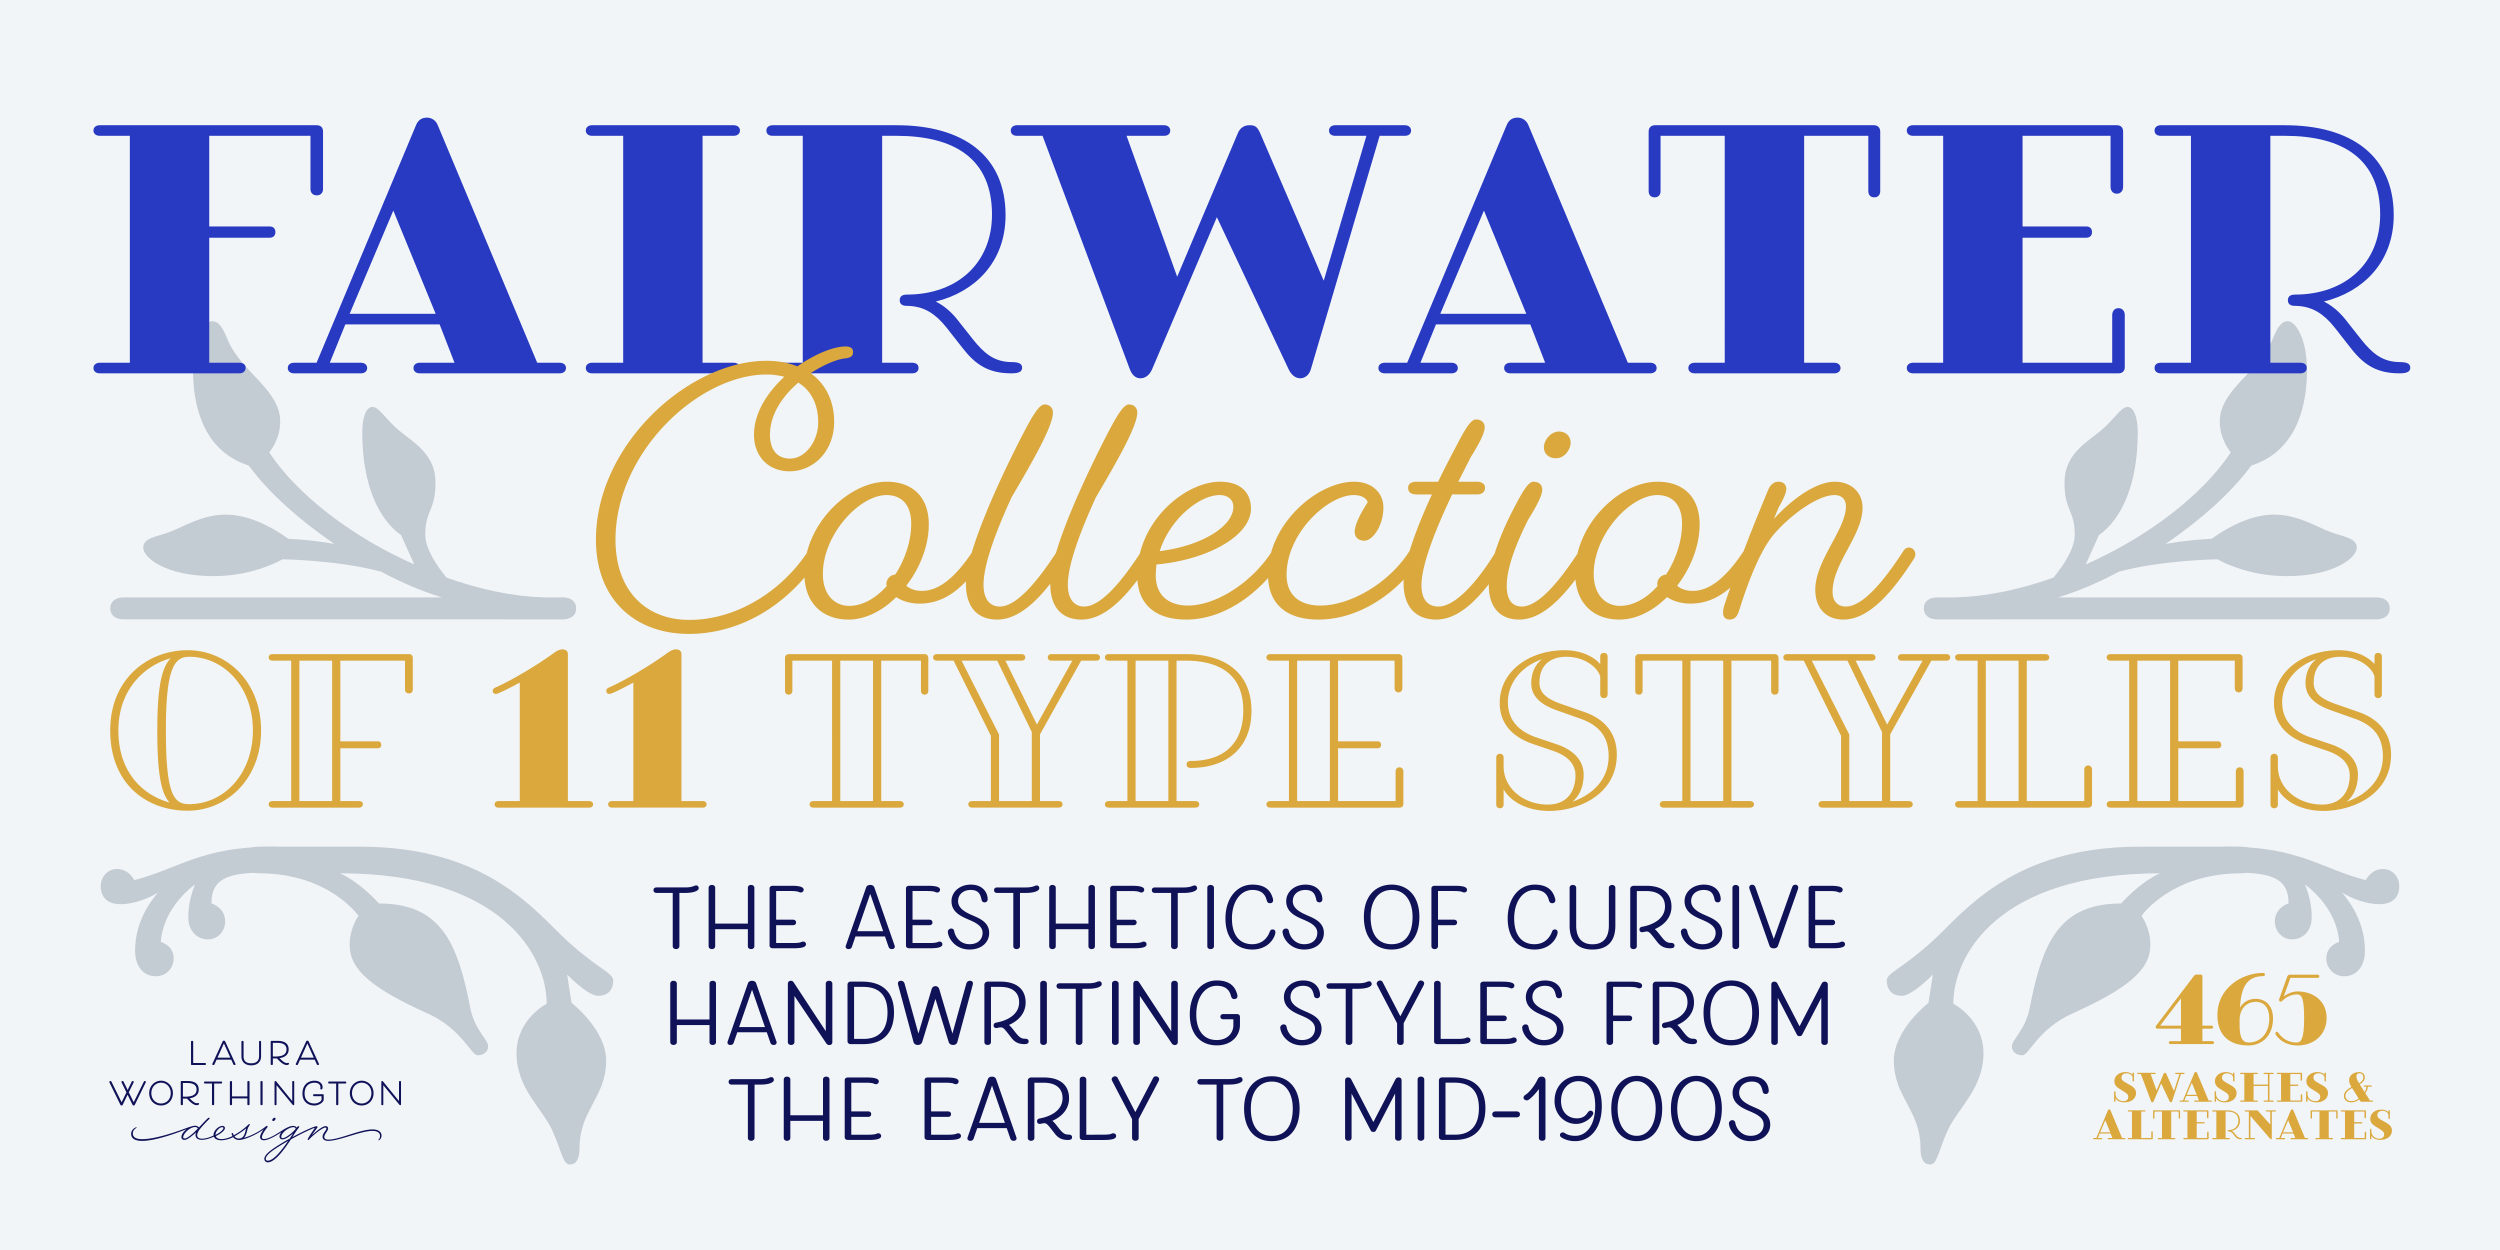
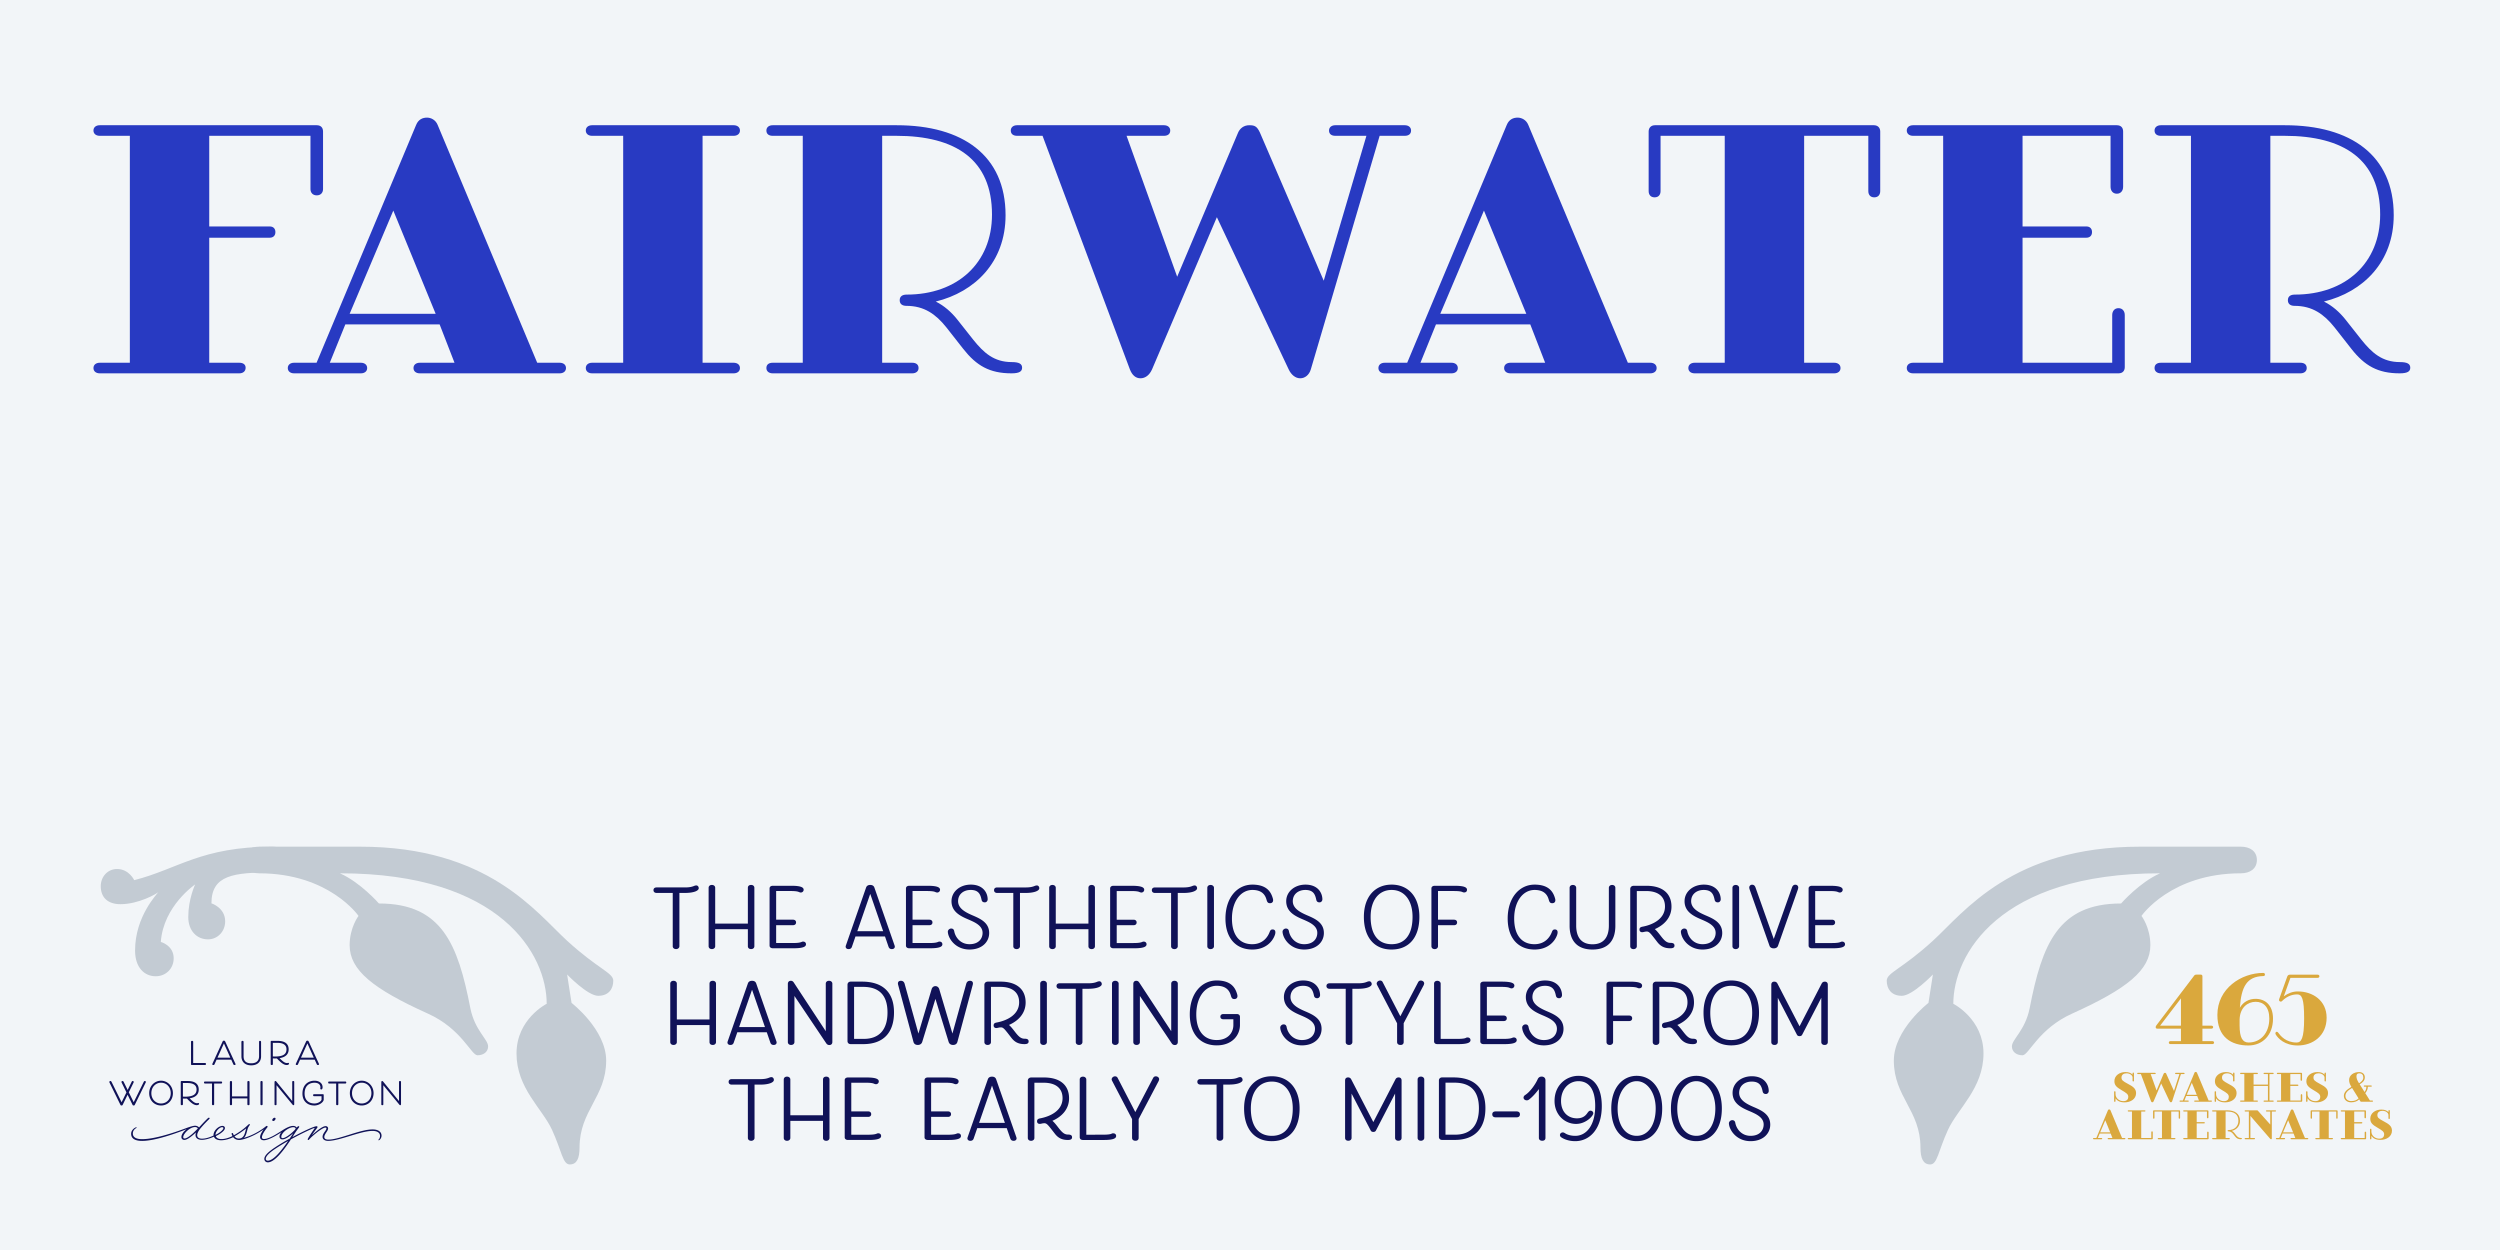
<svg xmlns="http://www.w3.org/2000/svg" width="2400" height="1200" fill="none" viewBox="0 0 2400 1200">
  <rect x="0" y="0" width="2400" height="1200" fill="#808080" stroke="none" />
  <g clip-path="url(#a)">
    <path fill="#f2f5f8" d="M0 0h2400v1200H0z" />
    <path fill="#c3cbd3" d="M345.881 812.813c122.71 0 168.726 63.059 198.551 90.328 29.825 27.268 44.311 30.677 44.311 38.346 0 7.67-4.26 14.487-14.486 14.487s-29.825-20.452-29.825-20.452l4.26 27.269s33.234 25.564 33.234 55.389c0 34.94-25.564 47.72-25.564 83.51 0 10.23-2.557 16.19-9.374 16.19s-7.669-12.78-17.043-33.23-34.086-40.05-34.086-73.29c0-33.23 28.973-47.717 28.973-47.717 0-46.868-43.459-125.265-198.55-125.265 19.599 8.521 37.495 28.973 37.495 28.973 60.502 0 75.841 39.198 87.771 100.553 4.26 21.304 17.043 29.825 17.043 36.646 0 5.11-4.261 8.52-10.226 8.52s-15.339-25.567-47.72-40.053c-52.834-23.86-74.989-41.755-74.989-65.615 0-17.043 8.521-28.121 8.521-28.121s-28.121-40.903-95.44-40.903c-8.522 0-15.339-4.261-15.339-12.783s6.817-12.782 15.339-12.782z" />
    <path fill="#c3cbd3" d="M261.453 812.832c-68.365 0-90.605 21.416-132.612 32.124 0 0-4.942-10.708-16.474-10.708-9.06 0-15.65 7.413-15.65 16.473 0 10.708 6.59 17.298 18.945 17.298 17.297 0 34.594-9.885 36.242-11.532-.824 1.647-22.24 23.063-22.24 56.01 0 16.474 9.061 24.71 19.769 24.71 9.884 0 17.297-7.413 17.297-17.297 0-12.355-12.355-15.65-12.355-15.65 2.471-34.594 32.947-55.186 32.947-55.186s-6.59 14.002-6.59 31.3c0 13.179 8.237 21.415 18.945 21.415 9.06 0 16.474-7.413 16.474-17.297 0-13.179-13.179-17.297-13.179-17.297 0-27.182 21.415-29.653 58.481-29.653 8.237 0 14.826-4.118 14.826-12.355s-6.589-12.355-14.826-12.355m1792.667-.019c-122.71 0-168.73 63.059-198.55 90.328-29.83 27.268-44.31 30.677-44.31 38.346 0 7.67 4.26 14.487 14.48 14.487 10.23 0 29.83-20.452 29.83-20.452l-4.26 27.269s-33.24 25.564-33.24 55.389c0 34.94 25.57 47.72 25.57 83.51 0 10.23 2.55 16.19 9.37 16.19s7.67-12.78 17.04-33.23c9.38-20.45 34.09-40.05 34.09-73.29 0-33.23-28.97-47.717-28.97-47.717 0-46.868 43.46-125.265 198.55-125.265-19.6 8.521-37.5 28.973-37.5 28.973-60.5 0-75.84 39.198-87.77 100.553-4.26 21.304-17.04 29.825-17.04 36.646 0 5.11 4.26 8.52 10.22 8.52 5.97 0 15.34-25.567 47.72-40.053 52.84-23.86 74.99-41.755 74.99-65.615 0-17.043-8.52-28.121-8.52-28.121s28.12-40.903 95.44-40.903c8.52 0 15.34-4.261 15.34-12.783s-6.82-12.782-15.34-12.782z" />
-     <path fill="#c3cbd3" d="M2138.55 812.832c68.36 0 90.6 21.416 132.61 32.124 0 0 4.94-10.708 16.47-10.708 9.06 0 15.65 7.413 15.65 16.473 0 10.708-6.59 17.298-18.94 17.298-17.3 0-34.6-9.885-36.25-11.532.83 1.647 22.24 23.063 22.24 56.01 0 16.474-9.06 24.71-19.76 24.71-9.89 0-17.3-7.413-17.3-17.297 0-12.355 12.35-15.65 12.35-15.65-2.47-34.594-32.94-55.186-32.94-55.186s6.59 14.002 6.59 31.3c0 13.179-8.24 21.415-18.95 21.415-9.06 0-16.47-7.413-16.47-17.297 0-13.179 13.18-17.297 13.18-17.297 0-27.182-21.42-29.653-58.48-29.653-8.24 0-14.83-4.118-14.83-12.355s6.59-12.355 14.83-12.355M118.495 594.589c-7.033 0-12.659-3.516-12.659-10.549s5.626-10.549 12.659-10.549h305.916c-18.988-5.626-38.679-14.065-58.37-24.614-41.492-11.252-94.94-11.955-94.94-11.955s-26.724 16.175-66.106 16.175c-45.711 0-67.512-17.581-67.512-27.427s14.768-10.549 26.723-15.472c12.659-4.922 30.24-16.174 52.744-16.174 19.692 0 41.493 9.845 59.777 23.207 16.175.703 32.35 2.813 44.305 4.923-33.053-22.504-62.589-48.525-82.281-75.249-46.414-14.768-53.447-62.589-53.447-91.423 0-30.943 11.252-47.118 18.285-47.118s10.548 7.033 15.471 18.988c13.362 30.24 49.931 47.118 49.931 77.358 0 17.581-10.548 29.537-10.548 29.537 26.723 40.789 80.171 81.577 139.244 107.598l-12.658-28.13c-21.098-14.769-37.273-47.822-37.273-98.456 0-14.065 3.516-24.614 9.846-24.614 6.329 0 12.658 11.955 25.317 22.504 13.362 11.252 35.163 22.504 35.163 49.931s-9.846 26.724-9.846 49.931c0 14.066 11.252 30.24 20.394 41.492 31.647 11.253 63.997 18.285 94.237 18.988h17.581c7.033 0 12.659 3.517 12.659 10.549 0 7.033-5.626 10.549-12.659 10.549zm2163.015 0c7.03 0 12.66-3.516 12.66-10.549s-5.63-10.549-12.66-10.549h-305.92c18.99-5.626 38.68-14.065 58.37-24.614 41.49-11.252 94.94-11.955 94.94-11.955s26.72 16.175 66.11 16.175c45.71 0 67.51-17.581 67.51-27.427s-14.77-10.549-26.73-15.472c-12.65-4.922-30.24-16.174-52.74-16.174-19.69 0-41.49 9.845-59.78 23.207-16.17.703-32.35 2.813-44.3 4.923 33.05-22.504 62.59-48.525 82.28-75.249 46.41-14.768 53.45-62.589 53.45-91.423 0-30.943-11.25-47.118-18.29-47.118-7.03 0-10.55 7.033-15.47 18.988-13.36 30.24-49.93 47.118-49.93 77.358 0 17.581 10.55 29.537 10.55 29.537-26.73 40.789-80.17 81.577-139.25 107.598l12.66-28.13c21.1-14.769 37.28-47.822 37.28-98.456 0-14.065-3.52-24.614-9.85-24.614s-12.66 11.955-25.32 22.504c-13.36 11.252-35.16 22.504-35.16 49.931s9.85 26.724 9.85 49.931c0 14.066-11.26 30.24-20.4 41.492-31.65 11.253-64 18.285-94.24 18.988h-17.58c-7.03 0-12.66 3.517-12.66 10.549 0 7.033 5.63 10.549 12.66 10.549z" />
    <path fill="#283ac2" d="M258.987 228.196H200.87V348.24h28.9c3.493 0 6.034 1.588 6.034 4.764 0 3.493-2.541 5.398-6.034 5.398H95.752c-3.493 0-6.034-1.905-6.034-5.081s2.54-5.081 6.034-5.081h28.9V130.382h-28.9c-3.493 0-6.034-1.906-6.034-5.082 0-3.175 2.54-5.081 6.034-5.081h208.331c3.811 0 6.034 2.223 6.034 6.034v55.259c0 3.493-2.223 6.034-6.034 6.034s-6.034-2.541-6.034-6.034v-51.13H200.87v87.016h58.117c3.176 0 5.399 1.905 5.399 5.399s-2.223 5.399-5.399 5.399M409.97 112.915c3.811 0 8.257 2.223 10.163 6.987l95.59 228.338h21.596c3.493 0 6.034 1.905 6.034 5.081s-2.541 5.081-6.034 5.081H402.983c-3.493 0-6.034-1.905-6.034-5.081s2.541-5.081 6.034-5.081h33.346l-14.291-36.839h-90.51l-14.926 36.839h29.853c3.493 0 6.034 1.905 6.034 5.081s-2.541 5.081-6.034 5.081h-64.151c-3.493 0-6.034-1.905-6.034-5.081s2.541-5.081 6.034-5.081h21.595l95.591-228.338c2.223-5.399 6.352-6.987 10.48-6.987m-32.393 89.239-41.92 99.084h82.57zm326.743-71.772h-29.853V348.24h29.853c3.493 0 6.034 1.905 6.034 5.081s-2.541 5.081-6.034 5.081H568.397c-3.494 0-6.034-1.905-6.034-5.081s2.54-5.081 6.034-5.081h29.852V130.382h-29.852c-3.494 0-6.034-1.906-6.034-5.082 0-3.175 2.54-5.081 6.034-5.081H704.32c3.493 0 6.034 1.906 6.034 5.081s-2.541 5.082-6.034 5.082m171.459 228.02H741.762c-3.494 0-6.034-1.905-6.034-5.081 0-3.493 2.54-5.081 6.034-5.081h28.899V130.382h-28.899c-3.494 0-6.034-1.588-6.034-5.082 0-3.175 2.54-5.081 6.034-5.081h119.091c63.198 0 104.483 28.9 104.483 86.381 0 45.096-29.535 73.678-67.009 82.888 8.257 4.129 14.926 10.163 20.325 16.832l15.562 19.689c10.162 12.704 20.007 21.596 37.156 21.596 7.304 0 9.845 1.905 9.845 5.399s-2.541 5.398-10.162 5.398c-20.961 0-33.664-7.304-46.367-23.5l-16.196-20.643c-10.163-12.703-21.278-20.642-38.427-20.642-3.176 0-6.352-1.271-6.352-5.399s3.176-5.399 6.669-5.399c48.59 0 81.935-30.17 81.935-76.854 0-52.718-34.933-75.583-91.779-75.583H846.88V348.24h28.899c3.494 0 6.034 1.588 6.034 5.081 0 3.176-2.54 5.081-6.034 5.081m254.311-92.732 58.12-137.511c1.9-5.082 6.03-7.94 11.11-7.94s7.31.953 10.17 6.987l61.29 142.275 40.97-139.099h-29.86c-3.49 0-6.03-1.588-6.03-5.082 0-3.175 2.54-5.081 6.03-5.081h66.7c3.49 0 6.03 1.906 6.03 5.081 0 3.494-2.54 5.082-6.03 5.082h-24.14l-66.06 224.209c-1.58 5.399-5.71 8.575-10.16 8.575s-8.57-3.176-11.11-8.575l-68.92-146.085-62.24 146.085c-2.54 5.717-6.67 8.575-11.12 8.575s-7.94-2.858-10.16-8.575l-83.84-224.209h-24.456c-3.493 0-6.034-1.588-6.034-5.082 0-3.175 2.541-5.081 6.034-5.081h141.006c3.49 0 6.03 1.906 6.03 5.081 0 3.494-2.54 5.082-6.03 5.082h-35.89zm326.89-152.755c3.81 0 8.26 2.223 10.17 6.987l95.59 228.338h21.59c3.5 0 6.04 1.905 6.04 5.081s-2.54 5.081-6.04 5.081H1450c-3.5 0-6.04-1.905-6.04-5.081s2.54-5.081 6.04-5.081h33.34l-14.29-36.839h-90.51l-14.92 36.839h29.85c3.49 0 6.03 1.905 6.03 5.081s-2.54 5.081-6.03 5.081h-64.15c-3.5 0-6.04-1.905-6.04-5.081s2.54-5.081 6.04-5.081h21.59l95.59-228.338c2.23-5.399 6.35-6.987 10.48-6.987m-32.39 89.239-41.92 99.084h82.57zm374.38-81.935c3.5 0 6.04 2.223 6.04 6.034v57.164c0 3.494-1.91 6.034-5.72 6.034s-5.71-2.54-5.71-6.034v-53.035h-61.61V348.24h28.9c3.49 0 6.03 1.905 6.03 5.081s-2.54 5.081-6.03 5.081h-134.02c-3.5 0-6.04-1.905-6.04-5.081s2.54-5.081 6.04-5.081h28.9V130.382h-61.61v53.035c0 3.494-1.91 6.034-5.72 6.034s-5.72-2.54-5.72-6.034v-57.164c0-3.811 2.54-6.034 6.04-6.034zm203.98 107.977h-61.3V348.24h86.07v-45.731c0-3.811 2.22-6.669 6.03-6.669s6.03 2.858 6.03 6.669v49.859c0 3.494-1.9 6.034-6.03 6.034h-197.21c-3.5 0-6.04-1.905-6.04-5.081s2.54-5.081 6.04-5.081h28.89V130.382h-28.89c-3.5 0-6.04-1.906-6.04-5.082 0-3.175 2.54-5.081 6.04-5.081h195.62c3.81 0 6.04 2.223 6.04 6.034v53.036c0 3.811-2.23 6.669-6.04 6.669s-6.03-2.858-6.03-6.669v-48.907h-84.48v87.016h61.3c3.17 0 5.39 1.905 5.39 5.399s-2.22 5.399-5.39 5.399m205.48 130.206h-134.02c-3.49 0-6.04-1.905-6.04-5.081 0-3.493 2.55-5.081 6.04-5.081h28.9V130.382h-28.9c-3.49 0-6.04-1.588-6.04-5.082 0-3.175 2.55-5.081 6.04-5.081h119.09c63.2 0 104.48 28.9 104.48 86.381 0 45.096-29.53 73.678-67.01 82.888 8.26 4.129 14.93 10.163 20.33 16.832l15.56 19.689c10.16 12.704 20.01 21.596 37.16 21.596 7.3 0 9.84 1.905 9.84 5.399s-2.54 5.398-10.16 5.398c-20.96 0-33.66-7.304-46.37-23.5l-16.19-20.643c-10.17-12.703-21.28-20.642-38.43-20.642-3.18 0-6.35-1.271-6.35-5.399s3.17-5.399 6.67-5.399c48.59 0 81.93-30.17 81.93-76.854 0-52.718-34.93-75.583-91.78-75.583h-13.65V348.24h28.9c3.49 0 6.03 1.588 6.03 5.081 0 3.176-2.54 5.081-6.03 5.081" />
-     <path fill="#daa83d" d="M661.268 608.562c-51.31 0-89.166-32.851-89.166-90.418 0-91.67 89.479-171.764 163.628-171.764 11.263 0 21.275 1.878 29.723 5.319 16.581-11.576 34.415-19.085 46.304-19.085 5.318 0 7.196 2.19 7.196 5.319 0 3.754-1.878 5.632-8.761 6.257-8.134 1.252-20.023 6.258-31.912 14.079 14.705 10.638 22.526 27.22 22.526 46.617 0 28.158-19.71 47.556-42.862 47.556-20.336 0-34.103-14.392-34.103-35.041 0-20.962 12.828-40.673 29.097-55.69-5.006-1.252-10.637-2.19-16.895-2.19-65.389 0-145.169 74.775-145.169 158.623 0 47.555 27.845 76.965 71.02 76.965 43.488 0 87.602-25.968 113.883-66.015 0 0 2.19-3.442 5.006-3.442 4.067 0 6.57 2.503 6.57 6.258 0 1.564-1.251 4.067-1.251 4.067-30.035 45.991-76.652 72.585-124.834 72.585m124.208-203.05c0-17.521-6.883-30.661-19.085-38.17-15.017 12.828-27.219 30.348-27.219 50.059 0 15.33 7.821 22.839 19.085 22.839 15.33 0 27.219-17.208 27.219-34.728m99.606 161.751c15.956 0 31.912-12.514 48.807-38.169 0 0 2.19-3.442 5.006-3.442 4.067.313 6.57 2.816 6.57 6.571 0 1.251-.626 2.815-1.251 4.067-18.459 28.158-37.231 43.175-61.322 43.175-8.447 0-16.582-2.19-22.526-6.257-13.141 13.14-29.41 21.588-45.679 21.588-24.716 0-42.549-15.331-42.549-44.74 0-46.617 42.549-87.603 79.155-87.603 25.029 0 40.359 15.018 40.359 40.986 0 20.336-8.447 41.924-21.587 58.819 3.441 3.128 8.76 5.005 15.017 5.005m-10.324-64.45c0-18.459-9.386-27.532-23.778-27.532-25.655 0-61.009 37.544-61.009 75.713 0 20.337 11.576 30.661 25.342 30.661 12.828 0 25.655-7.508 35.98-19.085-.313-.625-.313-1.251-.313-1.877 0-5.006 3.754-8.76 8.447-9.073 9.386-14.392 15.331-32.225 15.331-48.807m85.062 79.468c16.582 0 37.231-25.655 55.06-53.187 1.57-2.503 3.45-3.442 5.32-3.442 3.44 0 6.26 2.816 6.26 6.258 0 1.251-.31 2.815-1.25 4.38-19.4 30.035-42.238 58.506-67.893 58.506-18.459 0-30.035-11.264-30.035-34.416 0-30.348 32.225-100.429 55.69-145.482 8.135-15.643 14.705-26.594 19.708-26.594 5.01 0 8.14 3.129 8.14 7.822 0 12.827-18.775 45.678-39.737 81.345-15.33 33.477-26.906 64.763-26.906 83.848 0 14.392 6.57 20.962 15.643 20.962m80.97 0c16.58 0 37.23-25.655 55.06-53.187 1.57-2.503 3.44-3.442 5.32-3.442 3.44 0 6.26 2.816 6.26 6.258 0 1.251-.32 2.815-1.25 4.38-19.4 30.035-42.24 58.506-67.9 58.506-18.46 0-30.03-11.264-30.03-34.416 0-30.348 32.22-100.429 55.69-145.482 8.13-15.643 14.7-26.594 19.71-26.594 5 0 8.13 3.129 8.13 7.822 0 12.827-18.77 45.678-39.73 81.345-15.33 33.477-26.91 64.763-26.91 83.848 0 14.392 6.57 20.962 15.65 20.962m99.73-.939c25.66 0 60.39-20.649 80.72-52.248 0 0 2.19-3.442 5.01-3.442 4.07 0 6.57 2.816 6.57 6.571 0 1.251-.63 2.815-1.25 4.067-21.9 33.789-56.94 58.506-92.61 58.506-30.35 0-47.24-15.018-47.24-42.55 0-51.623 45.99-89.793 79.47-89.793 18.77 0 29.72 9.386 29.72 25.968 0 25.342-40.05 48.807-90.73 53.5-.32 3.442-.63 7.196-.63 10.638 0 19.085 12.52 28.783 30.97 28.783m30.35-106.061c-19.08 0-47.55 22.526-57.56 53.813 40.35-5.006 70.7-23.778 70.7-42.55 0-6.883-5.32-11.263-13.14-11.263m129.64 35.354c0-5.632 3.76-15.018 12.52-28.471-1.57-4.38-6.57-6.883-13.45-6.883-24.72 0-64.46 36.292-64.46 76.652 0 19.711 12.83 29.409 32.54 29.409 27.22 0 64.77-20.023 85.42-52.248 0 0 2.19-3.442 5-3.442 4.07 0 6.57 2.816 6.57 6.571 0 1.251-.62 2.815-1.25 4.067-22.21 34.415-60.07 58.506-97.61 58.506-30.98 0-48.5-15.018-48.5-43.176 0-48.807 47.56-89.167 82.6-89.167 17.52 0 28.16 10.951 28.16 24.717 0 18.146-10.64 31.912-18.15 31.912-5.94 0-9.39-3.441-9.39-8.447m80.38 71.646c16.58 0 38.17-24.716 55.38-53.187 1.56-2.503 3.12-3.755 5.31-3.755 3.13 0 6.57 2.503 6.57 5.632 0 2.19-.62 3.442-1.56 5.006-20.65 32.225-42.55 58.819-67.89 58.819-19.09 0-31.29-11.889-31.29-35.041 0-19.711 12.52-53.187 27.22-85.1h-14.7c-5.01 0-8.14-1.877-8.14-6.257 0-4.067 3.13-5.945 8.14-5.945h20.65a1063 1063 0 0 1 16.89-33.163c9.7-18.772 14.71-26.594 19.4-26.594 5.32 0 8.45 3.129 8.45 7.509 0 5.319-4.7 14.705-13.46 28.784l-11.89 23.464h17.84c5 0 7.82 2.503 7.82 5.632 0 4.38-3.13 6.57-7.82 6.57h-23.78c-15.64 33.164-29.41 67.266-29.41 87.29 0 14.392 6.88 20.336 16.27 20.336m101.25-152.991c0-6.57 6.57-15.018 14.39-15.018 6.26 0 11.26 4.067 11.26 10.95 0 5.632-5.31 14.705-14.07 14.705-6.26 0-11.58-3.754-11.58-10.637m-21.28 152.991c16.59 0 37.24-25.655 55.07-53.187 1.56-2.503 3.44-3.442 5.32-3.442 3.44 0 6.26 2.816 6.26 6.258 0 1.251-.32 2.815-1.26 4.38-19.39 30.035-42.23 58.506-67.89 58.506-17.52 0-29.09-10.951-29.09-32.851 0-21.275 12.2-51.31 23.46-72.898 9.7-18.772 14.7-26.594 19.4-26.594 5.32 0 8.45 3.129 8.45 7.509 0 5.319-4.7 14.705-13.46 28.784-10.32 20.649-20.65 45.053-20.65 63.824 0 14.079 5.95 19.711 14.39 19.711m164.22-15.018c15.96 0 31.91-12.514 48.81-38.169 0 0 2.19-3.442 5.01-3.442 4.06.313 6.57 2.816 6.57 6.571 0 1.251-.63 2.815-1.26 4.067-18.45 28.158-37.23 43.175-61.32 43.175-8.44 0-16.58-2.19-22.52-6.257-13.14 13.14-29.41 21.588-45.68 21.588-24.72 0-42.55-15.331-42.55-44.74 0-46.617 42.55-87.603 79.15-87.603 25.03 0 40.36 15.018 40.36 40.986 0 20.336-8.44 41.924-21.58 58.819 3.44 3.128 8.76 5.005 15.01 5.005m-10.32-64.45c0-18.459-9.39-27.532-23.78-27.532-25.65 0-61.01 37.544-61.01 75.713 0 20.337 11.58 30.661 25.34 30.661 12.83 0 25.66-7.508 35.98-19.085-.31-.625-.31-1.251-.31-1.877 0-5.006 3.75-8.76 8.45-9.073 9.38-14.392 15.33-32.225 15.33-48.807m157.33 79.468c16.58 0 37.23-25.655 55.07-53.187 1.56-2.503 3.44-3.442 5.32-3.442 3.44 0 6.25 2.816 6.25 6.258 0 1.251-.31 2.815-1.25 4.38-19.4 30.035-42.24 58.506-67.89 58.506-16.27 0-26.91-10.638-26.91-28.784 0-27.845 29.41-57.88 29.41-79.781 0-6.883-4.06-10.95-10.95-10.95-16.58 0-43.8 20.336-59.13 38.795-12.83 15.644-24.4 46.304-32.22 71.334-1.26 4.067-3.13 9.386-9.39 9.386-3.13 0-6.26-1.878-6.26-6.258 0-2.815.32-4.38 1.25-7.508 12.21-37.544 28.79-78.843 41.93-110.442 2.19-5.319 5.63-8.135 10.01-8.135 4.69 0 7.51 2.816 7.51 6.884 0 3.754-2.82 10.011-7.51 18.146l-4.38 10.637c17.52-19.085 40.36-35.667 58.51-35.667 15.33 0 26.59 10.012 26.59 25.03 0 26.593-28.78 53.187-28.78 80.719 0 9.073 5 14.079 12.82 14.079M180.085 624.209c37.928 0 70.551 30.461 70.551 77.036s-32.819 77.036-70.551 77.036c-38.911 0-74.284-25.155-74.284-77.036 0-49.326 35.766-77.036 74.284-77.036m1.376 147.783c33.801 0 61.314-29.281 61.314-70.747s-27.513-70.747-61.314-70.747c-14.739 0-22.207 12.774-22.207 70.747 0 61.314 7.468 70.747 22.207 70.747m-67.799-70.747c0 41.269 24.565 62.493 49.129 69.175-8.253-8.843-11.791-28.495-11.791-69.175 0-40.286 3.931-60.528 12.971-69.371-24.958 6.878-50.309 29.674-50.309 69.371m249.011 17.097H326.71v50.702h17.884c2.161 0 3.733.983 3.733 2.948 0 2.162-1.572 3.341-3.733 3.341h-82.932c-2.161 0-3.734-1.179-3.734-3.144s1.573-3.145 3.734-3.145h17.884V634.232h-17.884c-2.161 0-3.734-1.179-3.734-3.144s1.573-3.145 3.734-3.145h130.882c2.359 0 3.734 1.376 3.734 3.734v30.264c0 2.162-1.375 3.734-3.734 3.734s-3.733-1.572-3.733-3.734v-27.709H326.71v77.429h35.963c1.966 0 3.341 1.179 3.341 3.34 0 2.162-1.375 3.341-3.341 3.341m-43.823 50.702V634.232h-31.444v134.812zm156.362-108.871c14.542-6.289 39.697-21.028 56.597-33.409 1.965-1.375 4.913-3.341 8.058-3.341 3.34 0 5.306 1.572 5.306 4.717v140.904h20.438c2.161 0 3.733 1.179 3.733 3.145s-1.572 3.144-3.733 3.144h-87.059c-2.161 0-3.733-1.179-3.733-3.144s1.572-3.145 3.733-3.145h20.438V655.26c-7.86 4.323-15.328 8.057-20.831 10.415-1.965.786-3.93.59-4.716-.786-.983-1.769-.197-3.734 1.769-4.716m109.007 0c14.542-6.289 39.697-21.028 56.597-33.409 1.965-1.375 4.913-3.341 8.058-3.341 3.34 0 5.306 1.572 5.306 4.717v140.904h20.438c2.161 0 3.733 1.179 3.733 3.145s-1.572 3.144-3.733 3.144h-87.059c-2.161 0-3.733-1.179-3.733-3.144s1.572-3.145 3.733-3.145h20.438V655.26c-7.86 4.323-15.328 8.057-20.831 10.415-1.965.786-3.93.59-4.716-.786-.983-1.769-.197-3.734 1.769-4.716m303.22-32.23c2.162 0 3.734 1.376 3.734 3.734v31.443c0 2.162-1.179 3.734-3.537 3.734-2.359 0-3.538-1.572-3.538-3.734v-28.888h-38.125v134.812h17.884c2.161 0 3.734 1.179 3.734 3.145s-1.573 3.144-3.734 3.144h-82.932c-2.161 0-3.733-1.179-3.733-3.144s1.572-3.145 3.733-3.145h17.884V634.232h-38.125v28.888c0 2.162-1.179 3.734-3.537 3.734-2.359 0-3.538-1.572-3.538-3.734v-31.443c0-2.358 1.572-3.734 3.734-3.734zm-80.769 6.289v134.812h31.443V634.232zm245.58 0h-14.35l-39.501 70.747v64.065h17.881c2.16 0 3.74.983 3.74 3.145 0 1.965-1.58 3.144-3.74 3.144h-82.929c-2.162 0-3.734-1.179-3.734-3.144 0-2.162 1.572-3.145 3.734-3.145h17.883v-62.689l-35.766-72.123H899.55c-2.162 0-3.734-.983-3.734-3.144 0-1.966 1.572-3.145 3.734-3.145h80.966c2.161 0 3.734 1.179 3.734 3.145 0 2.161-1.573 3.144-3.734 3.144h-15.329l30.264 61.314 33.999-61.314h-19.85c-2.16 0-3.73-.983-3.73-3.144 0-1.966 1.57-3.145 3.73-3.145h42.65c2.16 0 3.73 1.179 3.73 3.145 0 2.161-1.57 3.144-3.73 3.144m-93.155 70.944v63.868h31.443v-66.227l-33.212-68.585h-34.194zm183.955 32.032c-1.97 0-3.94-.786-3.94-3.341 0-2.554 1.97-3.34 4.13-3.34 29.87 0 50.31-15.132 50.31-48.541 0-33.212-21.03-47.754-55.61-47.754h-8.45v134.812h18.08c2.16 0 3.73 1.179 3.73 3.145s-1.57 3.144-3.73 3.144h-83.13c-2.16 0-3.74-1.179-3.74-3.144s1.58-3.145 3.74-3.145h17.88V634.232h-17.88c-2.16 0-3.74-1.179-3.74-3.144s1.58-3.145 3.74-3.145h73.69c38.32 0 63.28 18.277 63.28 54.436s-24.37 54.829-58.36 54.829m-52.87-102.976v134.812h31.44V634.232zm232.3 84.11h-37.93v50.702h55.22v-28.298c0-2.359 1.38-4.127 3.74-4.127s3.73 1.768 3.73 4.127v30.853c0 2.162-1.18 3.734-3.73 3.734H1219.5c-2.16 0-3.73-1.179-3.73-3.144s1.57-3.145 3.73-3.145h17.89V634.232h-17.89c-2.16 0-3.73-1.179-3.73-3.144s1.57-3.145 3.73-3.145h123.02c2.36 0 3.74 1.376 3.74 3.734v28.889c0 2.358-1.38 4.126-3.74 4.126-2.35 0-3.73-1.768-3.73-4.126v-26.334h-54.24v77.429h37.93c1.96 0 3.34 1.179 3.34 3.34 0 2.162-1.38 3.341-3.34 3.341m-77.23-84.11v134.812h31.44V634.232zm198.23 93.15v8.254c0 21.814 20.04 36.749 42.25 36.749 20.24 0 26.73-14.739 26.73-27.906 0-11.791-8.45-19.258-21.82-23.778l-19.06-6.486c-19.46-6.681-31.84-19.259-31.84-39.5 0-30.264 28.3-50.506 62.3-50.506 15.13 0 27.71 5.699 34.19 13.364v-7.271c0-1.966 1.18-3.538 3.54-3.538s3.54 1.572 3.54 3.538v36.159c0 2.162-1.18 3.734-3.54 3.734s-3.54-1.572-3.54-3.734v-16.114c0-5.7-11.39-19.849-32.81-19.849-13.17 0-25.55 6.485-25.55 24.958 0 9.629 6.88 15.525 21.22 20.438l22.01 7.664c18.08 6.289 31.05 19.259 31.05 40.876 0 38.125-36.55 54.043-65.05 54.043-17.29 0-34.98-6.288-43.62-20.634v14.346c0 2.161-1.18 3.734-3.54 3.734s-3.54-1.573-3.54-3.734v-44.807c0-2.161 1.18-3.734 3.54-3.734s3.54 1.573 3.54 3.734m76.84 16.311c0 10.023-3.15 19.652-10.81 25.941 18.86-6.485 34.78-21.028 34.78-43.627 0-19.063-9.43-29.871-27.31-36.16l-22.21-7.861c-15.53-5.502-24.76-13.363-24.76-26.137 0-6.682 1.96-16.704 10.41-22.993-20.24 6.878-32.82 23.19-32.82 41.269 0 16.705 9.83 27.906 27.91 33.998l19.26 6.485c14.93 5.11 25.55 14.739 25.55 29.085m183.33-115.75c2.16 0 3.73 1.376 3.73 3.734v31.443c0 2.162-1.18 3.734-3.54 3.734-2.35 0-3.53-1.572-3.53-3.734v-28.888h-38.13v134.812h17.89c2.16 0 3.73 1.179 3.73 3.145s-1.57 3.144-3.73 3.144h-82.94c-2.16 0-3.73-1.179-3.73-3.144s1.57-3.145 3.73-3.145h17.89V634.232h-38.13v28.888c0 2.162-1.18 3.734-3.53 3.734-2.36 0-3.54-1.572-3.54-3.734v-31.443c0-2.358 1.57-3.734 3.73-3.734zm-80.77 6.289v134.812h31.44V634.232zm245.57 0h-14.34l-39.5 70.747v64.065h17.88c2.16 0 3.74.983 3.74 3.145 0 1.965-1.58 3.144-3.74 3.144h-82.93c-2.16 0-3.73-1.179-3.73-3.144 0-2.162 1.57-3.145 3.73-3.145h17.88v-62.689l-35.76-72.123h-15.92c-2.16 0-3.74-.983-3.74-3.144 0-1.966 1.58-3.145 3.74-3.145h80.96c2.17 0 3.74 1.179 3.74 3.145 0 2.161-1.57 3.144-3.74 3.144h-15.32l30.26 61.314 34-61.314h-19.85c-2.16 0-3.73-.983-3.73-3.144 0-1.966 1.57-3.145 3.73-3.145h42.64c2.17 0 3.74 1.179 3.74 3.145 0 2.161-1.57 3.144-3.74 3.144m-93.15 70.944v63.868h31.45v-66.227l-33.21-68.585h-34.2zm188.28-70.944h-17.89v134.812h55.23v-30.067c0-2.358 1.37-4.127 3.73-4.127s3.73 1.769 3.73 4.127v32.622c0 2.162-1.18 3.734-3.73 3.734h-124c-2.17 0-3.74-1.179-3.74-3.144s1.57-3.145 3.74-3.145h17.88V634.232h-17.88c-2.17 0-3.74-1.179-3.74-3.144s1.57-3.145 3.74-3.145h82.93c2.16 0 3.73 1.179 3.73 3.145s-1.57 3.144-3.73 3.144m-57.19 0v134.812h31.44V634.232zm222.7 84.11h-37.93v50.702h55.23v-28.298c0-2.359 1.37-4.127 3.73-4.127s3.73 1.768 3.73 4.127v30.853c0 2.162-1.17 3.734-3.73 3.734h-124c-2.17 0-3.74-1.179-3.74-3.144s1.57-3.145 3.74-3.145H2044V634.232h-17.88c-2.17 0-3.74-1.179-3.74-3.144s1.57-3.145 3.74-3.145h123.02c2.36 0 3.73 1.376 3.73 3.734v28.889c0 2.358-1.37 4.126-3.73 4.126s-3.74-1.768-3.74-4.126v-26.334h-54.24v77.429h37.93c1.97 0 3.34 1.179 3.34 3.34 0 2.162-1.37 3.341-3.34 3.341m-77.23-84.11v134.812h31.44V634.232zm134.9 93.15v8.254c0 21.814 20.04 36.749 42.25 36.749 20.24 0 26.73-14.739 26.73-27.906 0-11.791-8.45-19.258-21.82-23.778l-19.06-6.486c-19.45-6.681-31.83-19.259-31.83-39.5 0-30.264 28.29-50.506 62.29-50.506 15.13 0 27.71 5.699 34.2 13.364v-7.271c0-1.966 1.18-3.538 3.53-3.538 2.36 0 3.54 1.572 3.54 3.538v36.159c0 2.162-1.18 3.734-3.54 3.734-2.35 0-3.53-1.572-3.53-3.734v-16.114c0-5.7-11.4-19.849-32.82-19.849-13.17 0-25.55 6.485-25.55 24.958 0 9.629 6.88 15.525 21.22 20.438l22.01 7.664c18.08 6.289 31.05 19.259 31.05 40.876 0 38.125-36.55 54.043-65.04 54.043-17.3 0-34.98-6.288-43.63-20.634v14.346c0 2.161-1.18 3.734-3.54 3.734s-3.54-1.573-3.54-3.734v-44.807c0-2.161 1.18-3.734 3.54-3.734s3.54 1.573 3.54 3.734m76.84 16.311c0 10.023-3.15 19.652-10.81 25.941 18.87-6.485 34.78-21.028 34.78-43.627 0-19.063-9.43-29.871-27.31-36.16l-22.21-7.861c-15.52-5.502-24.76-13.363-24.76-26.137 0-6.682 1.96-16.704 10.41-22.993-20.24 6.878-32.81 23.19-32.81 41.269 0 16.705 9.82 27.906 27.9 33.998l19.26 6.485c14.94 5.11 25.55 14.739 25.55 29.085" />
    <path fill="#101258" d="M657.508 857.213h-5.28v51.2c0 1.44-1.36 2.72-3.12 2.72-2.16 0-3.28-1.28-3.28-2.72v-51.2h-15.44c-1.84 0-3.04-.96-3.04-2.64 0-1.76 1.2-2.64 3.04-2.64h27.12c4.88 0 6.88-.72 8.24-1.2.64-.24 1.6-.72 2.72-.72 1.36 0 2.32 1.2 2.32 2.72 0 2.16-4.08 4.48-13.28 4.48m66.685-4.96v56.16c0 1.44-1.12 2.72-3.12 2.72-2.16 0-3.12-1.28-3.12-2.72v-16.4h-31.36v16.4c0 1.44-1.2 2.72-3.2 2.72s-3.12-1.28-3.12-2.72v-56.16c0-1.44 1.12-2.72 3.12-2.72s3.2 1.28 3.2 2.72v34.4h31.36v-34.4c0-1.44.96-2.72 3.12-2.72 2 0 3.12 1.28 3.12 2.72m45.393 52c.48-.24.8-.32 1.52-.32 1.44 0 2.64.96 2.64 2.56 0 2.24-2.48 3.84-11.92 3.84h-19.92c-1.84 0-3.12-1.04-3.12-2.48v-55.04c0-1.44 1.28-2.48 3.12-2.48h17.6c9.52 0 12 1.6 12 3.84 0 1.52-1.28 2.64-2.72 2.64-.64 0-1.44-.32-1.84-.48-.96-.48-2.96-.96-8-.96h-13.84v27.52h16.16c1.76 0 2.96.96 2.96 2.64s-1.2 2.64-2.96 2.64h-16.16v17.12h16.08c5.76 0 7.36-.64 8.4-1.04m80.001-5.28h-28.32l-3.36 9.76c-.48 1.52-1.44 2.4-3.28 2.4-1.6 0-2.72-.88-2.8-2.24 0-.32.08-.72.16-1.04l19.44-55.76c.72-2.08 2.48-2.56 4-2.56s3.28.48 4 2.56l19.44 55.76c.08.32.16.72.16 1.04-.08 1.36-1.2 2.24-2.8 2.24-1.84 0-2.8-.88-3.28-2.4zm-26.56-5.04h24.8l-12.32-35.6h-.16zm77.497 10.32c.48-.24.8-.32 1.52-.32 1.44 0 2.64.96 2.64 2.56 0 2.24-2.48 3.84-11.92 3.84h-19.92c-1.84 0-3.12-1.04-3.12-2.48v-55.04c0-1.44 1.28-2.48 3.12-2.48h17.6c9.52 0 12 1.6 12 3.84 0 1.52-1.28 2.64-2.72 2.64-.64 0-1.44-.32-1.84-.48-.96-.48-2.96-.96-8-.96h-13.84v27.52h16.16c1.76 0 2.96.96 2.96 2.64s-1.2 2.64-2.96 2.64h-16.16v17.12h16.08c5.76 0 7.36-.64 8.4-1.04m30.206 7.28c-13.6 0-20.64-10.8-20.8-17.2 0-1.44 1.52-2.96 3.2-2.96 2 0 2.72 1.28 2.96 2.72 1.04 5.52 5.84 12.32 14.64 12.32 8.88 0 12.56-5.44 12.56-10.88 0-6.72-6.88-9.92-12.96-12.56-8-3.36-16.88-7.44-16.88-17.84 0-9.2 8.16-15.92 18.48-15.92 11.84 0 16.24 7.84 16.24 14.16 0 1.44-1.12 2.88-2.72 2.88-2 0-2.8-1.04-3.12-2.4-1.04-4.88-2.56-9.52-10.48-9.52-6.72 0-12.08 4-12.08 10.8 0 7.04 7.28 10.72 13.52 13.44 7.84 3.36 16.32 7.04 16.32 17.12 0 8.48-6.8 15.84-18.88 15.84m53.731-54.32h-5.28v51.2c0 1.44-1.36 2.72-3.12 2.72-2.16 0-3.28-1.28-3.28-2.72v-51.2h-15.44c-1.84 0-3.04-.96-3.04-2.64 0-1.76 1.2-2.64 3.04-2.64h27.12c4.88 0 6.88-.72 8.24-1.2.64-.24 1.6-.72 2.72-.72 1.36 0 2.32 1.2 2.32 2.72 0 2.16-4.08 4.48-13.28 4.48m66.689-4.96v56.16c0 1.44-1.12 2.72-3.12 2.72-2.16 0-3.12-1.28-3.12-2.72v-16.4h-31.36v16.4c0 1.44-1.2 2.72-3.2 2.72s-3.12-1.28-3.12-2.72v-56.16c0-1.44 1.12-2.72 3.12-2.72s3.2 1.28 3.2 2.72v34.4h31.36v-34.4c0-1.44.96-2.72 3.12-2.72 2 0 3.12 1.28 3.12 2.72m45.39 52c.48-.24.8-.32 1.52-.32 1.44 0 2.64.96 2.64 2.56 0 2.24-2.48 3.84-11.92 3.84h-19.92c-1.84 0-3.12-1.04-3.12-2.48v-55.04c0-1.44 1.28-2.48 3.12-2.48h17.6c9.52 0 12 1.6 12 3.84 0 1.52-1.28 2.64-2.72 2.64-.64 0-1.44-.32-1.84-.48-.96-.48-2.96-.96-8-.96h-13.84v27.52h16.16c1.76 0 2.96.96 2.96 2.64s-1.2 2.64-2.96 2.64h-16.16v17.12h16.08c5.76 0 7.36-.64 8.4-1.04m39.41-47.04h-5.28v51.2c0 1.44-1.36 2.72-3.12 2.72-2.16 0-3.28-1.28-3.28-2.72v-51.2h-15.44c-1.84 0-3.04-.96-3.04-2.64 0-1.76 1.2-2.64 3.04-2.64h27.12c4.88 0 6.88-.72 8.24-1.2.64-.24 1.6-.72 2.72-.72 1.36 0 2.32 1.2 2.32 2.72 0 2.16-4.08 4.48-13.28 4.48m29.48-4.96v56.16c0 1.44-1.36 2.72-3.2 2.72-2.08 0-3.2-1.28-3.2-2.72v-56.16c0-1.44 1.12-2.72 3.2-2.72 1.84 0 3.2 1.28 3.2 2.72m36.94 2.08c-11.6 0-19.68 11.36-19.68 27.44 0 15.84 7.2 24.64 19.44 24.64 10.32 0 14.96-6.96 16.72-11.68.64-1.6 1.2-2.48 2.88-2.48s2.64.96 2.64 2.72c0 .88-.16 1.52-.32 2.08-2.08 6.72-9.04 14.48-21.76 14.48-15.2 0-25.84-10.32-25.84-29.76 0-20 11.28-32.56 25.84-32.56 14 0 17.92 7.28 19.6 13.12.16.56.32 1.12.32 1.92 0 1.6-1.04 2.8-2.96 2.8-2 0-2.64-.96-3.28-3.04-1.04-3.92-3.6-9.68-13.6-9.68m49.69 57.2c-13.6 0-20.64-10.8-20.8-17.2 0-1.44 1.52-2.96 3.2-2.96 2 0 2.72 1.28 2.96 2.72 1.04 5.52 5.84 12.32 14.64 12.32 8.88 0 12.56-5.44 12.56-10.88 0-6.72-6.88-9.92-12.96-12.56-8-3.36-16.88-7.44-16.88-17.84 0-9.2 8.16-15.92 18.48-15.92 11.84 0 16.24 7.84 16.24 14.16 0 1.44-1.12 2.88-2.72 2.88-2 0-2.8-1.04-3.12-2.4-1.04-4.88-2.56-9.52-10.48-9.52-6.72 0-12.08 4-12.08 10.8 0 7.04 7.28 10.72 13.52 13.44 7.84 3.36 16.32 7.04 16.32 17.12 0 8.48-6.8 15.84-18.88 15.84m83.92-62.32c15.44 0 26.64 10.96 26.64 30.96 0 19.52-9.76 31.36-26.72 31.36-16.64 0-26.56-11.84-26.56-31.36 0-20 11.28-30.96 26.64-30.96m0 5.12c-12.4 0-20.16 10-20.16 25.84 0 16 6.48 26.24 20.16 26.24 13.6 0 20.08-10.24 20.08-26.24 0-15.84-7.84-25.84-20.08-25.84m41.32-4h19.12c9.44 0 11.92 1.6 11.92 3.84 0 1.6-1.04 2.56-2.8 2.56-.56 0-1.12-.16-1.6-.4-.88-.4-2.72-.96-8.08-.96h-15.36v27.52h15.44c1.68 0 2.88.96 2.88 2.64s-1.2 2.64-2.88 2.64h-15.44v20.16c0 1.6-1.36 2.8-3.12 2.8-2 0-3.2-1.2-3.2-2.8v-55.52c0-1.44 1.28-2.48 3.12-2.48m96.01 4c-11.6 0-19.68 11.36-19.68 27.44 0 15.84 7.2 24.64 19.44 24.64 10.32 0 14.96-6.96 16.72-11.68.64-1.6 1.2-2.48 2.88-2.48s2.64.96 2.64 2.72c0 .88-.16 1.52-.32 2.08-2.08 6.72-9.04 14.48-21.76 14.48-15.2 0-25.84-10.32-25.84-29.76 0-20 11.28-32.56 25.84-32.56 14 0 17.92 7.28 19.6 13.12.16.56.32 1.12.32 1.92 0 1.6-1.04 2.8-2.96 2.8-2 0-2.64-.96-3.28-3.04-1.04-3.92-3.6-9.68-13.6-9.68m55.53 57.2c-14.88 0-22-8.64-22-22.8v-36.48c0-1.44 1.12-2.72 3.12-2.72s3.2 1.28 3.2 2.72v36.24c0 10.96 4.72 18 15.68 18 10.88 0 15.68-7.04 15.68-18v-36.24c0-1.44 1.2-2.72 3.12-2.72 2 0 3.12 1.28 3.12 2.72v36.48c0 14.32-7.12 22.8-21.92 22.8m47.56-16.64c-1.28 0-2.48-.8-2.48-2.48 0-1.92 1.2-2.48 2.8-2.8 8.88-1.6 21.68-6.88 21.68-19.44 0-8.96-5.84-14.8-18.24-14.8h-8.8v53.04c0 1.44-1.2 2.72-3.2 2.72s-3.12-1.28-3.12-2.72v-54.96c0-2 1.52-3.12 3.36-3.12h12.24c15.28 0 24 7.28 24 20 0 10.64-7.2 17.76-16 21.6 1.92 1.6 3.76 4 6.48 7.52 2.96 3.68 5.12 5.68 8.48 5.68 2.88 0 3.92.88 3.92 2.64 0 1.6-1.04 2.56-4 2.56-5.76 0-9.44-2-12.56-6.08-6.32-8.16-7.6-10-10-10-2.08 0-2.96.64-4.56.64m58.08 16.64c-13.6 0-20.64-10.8-20.8-17.2 0-1.44 1.52-2.96 3.2-2.96 2 0 2.72 1.28 2.96 2.72 1.04 5.52 5.84 12.32 14.64 12.32 8.88 0 12.56-5.44 12.56-10.88 0-6.72-6.88-9.92-12.96-12.56-8-3.36-16.88-7.44-16.88-17.84 0-9.2 8.16-15.92 18.48-15.92 11.84 0 16.24 7.84 16.24 14.16 0 1.44-1.12 2.88-2.72 2.88-2 0-2.8-1.04-3.12-2.4-1.04-4.88-2.56-9.52-10.48-9.52-6.72 0-12.08 4-12.08 10.8 0 7.04 7.28 10.72 13.52 13.44 7.84 3.36 16.32 7.04 16.32 17.12 0 8.48-6.8 15.84-18.88 15.84m35.09-59.28v56.16c0 1.44-1.36 2.72-3.2 2.72-2.08 0-3.2-1.28-3.2-2.72v-56.16c0-1.44 1.12-2.72 3.2-2.72 1.84 0 3.2 1.28 3.2 2.72m33.26 58.16c-1.52 0-3.44-.56-4.08-2.48l-19.04-54s-.4-1.12-.4-2c0-1.44 1.2-2.64 2.72-2.64 1.76 0 2.72 1.12 3.28 2.64l17.52 49.44 17.52-49.44c.56-1.52 1.52-2.64 3.28-2.64 1.52 0 2.72 1.2 2.72 2.64 0 .88-.4 2-.4 2l-19.04 54c-.64 1.92-2.56 2.48-4.08 2.48m64.26-6.16c.48-.24.8-.32 1.52-.32 1.44 0 2.64.96 2.64 2.56 0 2.24-2.48 3.84-11.92 3.84h-19.92c-1.84 0-3.12-1.04-3.12-2.48v-55.04c0-1.44 1.28-2.48 3.12-2.48h17.6c9.52 0 12 1.6 12 3.84 0 1.52-1.28 2.64-2.72 2.64-.64 0-1.44-.32-1.84-.48-.96-.48-2.96-.96-8-.96h-13.84v27.52h16.16c1.76 0 2.96.96 2.96 2.64s-1.2 2.64-2.96 2.64h-16.16v17.12h16.08c5.76 0 7.36-.64 8.4-1.04m-1079.694 40v56.157c0 1.44-1.12 2.72-3.12 2.72-2.16 0-3.12-1.28-3.12-2.72v-16.397h-31.36v16.397c0 1.44-1.2 2.72-3.2 2.72s-3.12-1.28-3.12-2.72v-56.157c0-1.44 1.12-2.72 3.12-2.72s3.2 1.28 3.2 2.72v34.4h31.36v-34.4c0-1.44.96-2.72 3.12-2.72 2 0 3.12 1.28 3.12 2.72m48.754 46.72h-28.32l-3.36 9.757c-.48 1.52-1.44 2.4-3.28 2.4-1.6 0-2.72-.88-2.8-2.24 0-.32.08-.72.16-1.037l19.44-55.76c.72-2.08 2.48-2.56 4-2.56s3.28.48 4 2.56l19.44 55.76c.08.317.16.717.16 1.037-.08 1.36-1.2 2.24-2.8 2.24-1.84 0-2.8-.88-3.28-2.4zm-26.56-5.04h24.8l-12.32-35.6h-.16zm89.496-41.68v56.077c0 1.68-1.04 2.88-2.88 2.88-1.12 0-2.16-.48-2.88-1.52l-30.64-45.597v44.317c0 1.44-1.2 2.72-3.2 2.72s-3.12-1.28-3.12-2.72v-55.837c0-2.24 1.44-3.04 2.88-3.04s2.16.72 2.88 1.76l30.64 46.64v-45.68c0-1.44 1.12-2.72 3.12-2.72s3.2 1.28 3.2 2.72m14.546 55.2v-54.16c0-1.84 1.36-2.96 3.04-2.96h10.88c19.2 0 30.72 9.52 30.72 29.6 0 19.36-10.16 30.397-29.44 30.397h-12.16c-1.84 0-3.04-1.2-3.04-2.877m6.32-2.16h9.36c14.88 0 22.72-8.96 22.72-25.36 0-16.8-8.24-24.56-23.52-24.56h-8.56zm78.096-38.4-12.64 41.197c-.64 2.08-2.24 3.04-4.32 3.04-1.52 0-3.52-.56-4.16-3.04l-14.72-54.797c-.64-2.56.64-3.76 2.72-3.76 1.84 0 3.04 1.12 3.52 2.8l13.28 47.84 12.72-42.8c.48-1.44 1.76-2.72 3.6-2.72s3.12 1.28 3.6 2.72l12.72 42.8 13.28-47.84c.48-1.68 1.68-2.8 3.52-2.8 2.08 0 3.36 1.2 2.72 3.76l-14.72 54.797c-.64 2.48-2.64 3.04-4.16 3.04-2.08 0-3.68-.96-4.32-3.04zm58.35 28c-1.28 0-2.48-.8-2.48-2.48 0-1.92 1.2-2.48 2.8-2.8 8.88-1.6 21.68-6.88 21.68-19.44 0-8.96-5.84-14.8-18.24-14.8h-8.8v53.037c0 1.44-1.2 2.72-3.2 2.72s-3.12-1.28-3.12-2.72v-54.957c0-2 1.52-3.12 3.36-3.12h12.24c15.28 0 24 7.28 24 20 0 10.64-7.2 17.76-16 21.6 1.92 1.6 3.76 4 6.48 7.52 2.96 3.68 5.12 5.68 8.48 5.68 2.88 0 3.92.88 3.92 2.64 0 1.597-1.04 2.557-4 2.557-5.76 0-9.44-2-12.56-6.077-6.32-8.16-7.6-10-10-10-2.08 0-2.96.64-4.56.64m48.642-42.64v56.157c0 1.44-1.36 2.72-3.2 2.72-2.08 0-3.2-1.28-3.2-2.72v-56.157c0-1.44 1.12-2.72 3.2-2.72 1.84 0 3.2 1.28 3.2 2.72m39.42 4.96h-5.28v51.197c0 1.44-1.36 2.72-3.12 2.72-2.16 0-3.28-1.28-3.28-2.72v-51.197h-15.44c-1.84 0-3.04-.96-3.04-2.64 0-1.76 1.2-2.64 3.04-2.64h27.12c4.88 0 6.88-.72 8.24-1.2.64-.24 1.6-.72 2.72-.72 1.36 0 2.32 1.2 2.32 2.72 0 2.16-4.08 4.48-13.28 4.48m29.49-4.96v56.157c0 1.44-1.36 2.72-3.2 2.72-2.08 0-3.2-1.28-3.2-2.72v-56.157c0-1.44 1.12-2.72 3.2-2.72 1.84 0 3.2 1.28 3.2 2.72m56.78 0v56.077c0 1.68-1.04 2.88-2.88 2.88-1.12 0-2.16-.48-2.88-1.52l-30.64-45.597v44.317c0 1.44-1.2 2.72-3.2 2.72s-3.12-1.28-3.12-2.72v-55.837c0-2.24 1.44-3.04 2.88-3.04s2.16.72 2.88 1.76l30.64 46.64v-45.68c0-1.44 1.12-2.72 3.12-2.72s3.2 1.28 3.2 2.72m37.42 2.08c-11.6 0-19.68 11.36-19.68 27.44 0 15.84 7.36 24.64 19.6 24.64 10.64 0 16-6.96 16-14.4v-5.52h-9.44c-1.84 0-3.04-.88-3.04-2.48 0-1.68 1.2-2.56 3.04-2.56h12.72c1.68 0 3.04.88 3.04 2.72v7.84c0 9.6-7.28 19.517-22.32 19.517-15.2 0-25.84-10.317-25.84-29.757 0-20 11.28-32.56 25.84-32.56 14 0 17.92 7.28 19.6 13.12.16.56.32 1.12.32 1.92 0 1.6-1.04 2.8-2.96 2.8-2 0-2.64-.96-3.28-3.04-1.04-3.92-3.6-9.68-13.6-9.68m81.72 57.197c-13.6 0-20.64-10.797-20.8-17.197 0-1.44 1.52-2.96 3.2-2.96 2 0 2.72 1.28 2.96 2.72 1.04 5.52 5.84 12.32 14.64 12.32 8.88 0 12.56-5.44 12.56-10.88 0-6.72-6.88-9.92-12.96-12.56-8-3.36-16.88-7.44-16.88-17.84 0-9.2 8.16-15.92 18.48-15.92 11.84 0 16.24 7.84 16.24 14.16 0 1.44-1.12 2.88-2.72 2.88-2 0-2.8-1.04-3.12-2.4-1.04-4.88-2.56-9.52-10.48-9.52-6.72 0-12.08 4-12.08 10.8 0 7.04 7.28 10.72 13.52 13.44 7.84 3.36 16.32 7.04 16.32 17.12 0 8.48-6.8 15.837-18.88 15.837m53.73-54.317h-5.28v51.197c0 1.44-1.36 2.72-3.12 2.72-2.16 0-3.28-1.28-3.28-2.72v-51.197h-15.44c-1.84 0-3.04-.96-3.04-2.64 0-1.76 1.2-2.64 3.04-2.64h27.12c4.88 0 6.88-.72 8.24-1.2.64-.24 1.6-.72 2.72-.72 1.36 0 2.32 1.2 2.32 2.72 0 2.16-4.08 4.48-13.28 4.48m63.17-3.44-19.2 36.48v18.077c0 1.76-1.12 2.8-3.04 2.8-2 0-3.28-1.04-3.28-2.8v-17.997l-19.2-36.8s-.4-.8-.4-1.36c0-1.36 1.44-2.88 3.2-2.88 1.68 0 2.32.96 2.64 1.68l16.88 32.64 17.04-32.64c.4-.72 1.04-1.68 2.64-1.68 1.84 0 3.2 1.28 3.2 2.72 0 .64-.48 1.76-.48 1.76m40.55 50.56c.48-.32.96-.4 1.6-.4 1.6 0 2.8.96 2.8 2.56 0 2.237-2.48 3.837-11.92 3.837h-19.92c-2.24 0-3.12-1.28-3.12-2.637v-55.44c0-1.44 1.04-2.72 3.2-2.72 1.76 0 3.12 1.28 3.12 2.72v53.04h16.08c5.68 0 7.36-.56 8.16-.96m44.61-.08c.48-.24.8-.32 1.52-.32 1.44 0 2.64.96 2.64 2.56 0 2.237-2.48 3.837-11.92 3.837h-19.92c-1.84 0-3.12-1.04-3.12-2.477v-55.04c0-1.44 1.28-2.48 3.12-2.48h17.6c9.52 0 12 1.6 12 3.84 0 1.52-1.28 2.64-2.72 2.64-.64 0-1.44-.32-1.84-.48-.96-.48-2.96-.96-8-.96h-13.84v27.52h16.16c1.76 0 2.96.96 2.96 2.64s-1.2 2.64-2.96 2.64h-16.16v17.12h16.08c5.76 0 7.36-.64 8.4-1.04m30.21 7.277c-13.6 0-20.64-10.797-20.8-17.197 0-1.44 1.52-2.96 3.2-2.96 2 0 2.72 1.28 2.96 2.72 1.04 5.52 5.84 12.32 14.64 12.32 8.88 0 12.56-5.44 12.56-10.88 0-6.72-6.88-9.92-12.96-12.56-8-3.36-16.88-7.44-16.88-17.84 0-9.2 8.16-15.92 18.48-15.92 11.84 0 16.24 7.84 16.24 14.16 0 1.44-1.12 2.88-2.72 2.88-2 0-2.8-1.04-3.12-2.4-1.04-4.88-2.56-9.52-10.48-9.52-6.72 0-12.08 4-12.08 10.8 0 7.04 7.28 10.72 13.52 13.44 7.84 3.36 16.32 7.04 16.32 17.12 0 8.48-6.8 15.837-18.88 15.837m63.28-61.197h19.12c9.44 0 11.92 1.6 11.92 3.84 0 1.6-1.04 2.56-2.8 2.56-.56 0-1.12-.16-1.6-.4-.88-.4-2.72-.96-8.08-.96h-15.36v27.52h15.44c1.68 0 2.88.96 2.88 2.64s-1.2 2.64-2.88 2.64h-15.44v20.157c0 1.6-1.36 2.8-3.12 2.8-2 0-3.2-1.2-3.2-2.8v-55.517c0-1.44 1.28-2.48 3.12-2.48m52.62 44.56c-1.28 0-2.48-.8-2.48-2.48 0-1.92 1.2-2.48 2.8-2.8 8.88-1.6 21.68-6.88 21.68-19.44 0-8.96-5.84-14.8-18.24-14.8h-8.8v53.037c0 1.44-1.2 2.72-3.2 2.72s-3.12-1.28-3.12-2.72v-54.957c0-2 1.52-3.12 3.36-3.12h12.24c15.28 0 24 7.28 24 20 0 10.64-7.2 17.76-16 21.6 1.92 1.6 3.76 4 6.48 7.52 2.96 3.68 5.12 5.68 8.48 5.68 2.88 0 3.92.88 3.92 2.64 0 1.597-1.04 2.557-4 2.557-5.76 0-9.44-2-12.56-6.077-6.32-8.16-7.6-10-10-10-2.08 0-2.96.64-4.56.64m64.04-45.68c15.44 0 26.64 10.96 26.64 30.96 0 19.52-9.76 31.357-26.72 31.357-16.64 0-26.56-11.837-26.56-31.357 0-20 11.28-30.96 26.64-30.96m0 5.12c-12.4 0-20.16 10-20.16 25.84 0 16 6.48 26.24 20.16 26.24 13.6 0 20.08-10.24 20.08-26.24 0-15.84-7.84-25.84-20.08-25.84m65.55 48.32c-1.52 0-2.16-.64-2.56-1.44l-18.32-35.36v42.557c0 1.44-1.12 2.72-3.12 2.72-2.16 0-3.12-1.28-3.12-2.72v-55.117c0-2.16 1.36-2.96 2.88-2.96 1.44 0 2.4.72 2.96 1.76l21.28 41.12 21.28-41.12c.56-1.04 1.52-1.76 2.96-1.76 1.52 0 2.88.8 2.88 2.96v55.117c0 1.44-.96 2.72-3.12 2.72-2 0-3.12-1.28-3.12-2.72v-42.557l-18.32 35.36c-.4.8-1.04 1.44-2.56 1.44m-997.935 46.557h-5.28v51.2c0 1.44-1.36 2.72-3.12 2.72-2.16 0-3.28-1.28-3.28-2.72v-51.2h-15.44c-1.84 0-3.04-.96-3.04-2.64 0-1.76 1.2-2.64 3.04-2.64h27.12c4.88 0 6.88-.72 8.24-1.2.64-.24 1.6-.72 2.72-.72 1.36 0 2.32 1.2 2.32 2.72 0 2.16-4.08 4.48-13.28 4.48m66.685-4.96v56.16c0 1.44-1.12 2.72-3.12 2.72-2.16 0-3.12-1.28-3.12-2.72v-16.4h-31.36v16.4c0 1.44-1.2 2.72-3.2 2.72s-3.12-1.28-3.12-2.72v-56.16c0-1.44 1.12-2.72 3.12-2.72s3.2 1.28 3.2 2.72v34.4h31.36v-34.4c0-1.44.96-2.72 3.12-2.72 2 0 3.12 1.28 3.12 2.72m45.394 52c.48-.24.8-.32 1.52-.32 1.44 0 2.64.96 2.64 2.56 0 2.24-2.48 3.84-11.92 3.84h-19.92c-1.84 0-3.12-1.04-3.12-2.48v-55.04c0-1.44 1.28-2.48 3.12-2.48h17.6c9.52 0 12 1.6 12 3.84 0 1.52-1.28 2.64-2.72 2.64-.64 0-1.44-.32-1.84-.48-.96-.48-2.96-.96-8-.96h-13.84v27.52h16.16c1.76 0 2.96.96 2.96 2.64s-1.2 2.64-2.96 2.64h-16.16v17.12h16.08c5.76 0 7.36-.64 8.4-1.04m76.641 0c.48-.24.8-.32 1.52-.32 1.44 0 2.64.96 2.64 2.56 0 2.24-2.48 3.84-11.92 3.84h-19.92c-1.84 0-3.12-1.04-3.12-2.48v-55.04c0-1.44 1.28-2.48 3.12-2.48h17.6c9.52 0 12 1.6 12 3.84 0 1.52-1.28 2.64-2.72 2.64-.64 0-1.44-.32-1.84-.48-.96-.48-2.96-.96-8-.96h-13.84v27.52h16.16c1.76 0 2.96.96 2.96 2.64s-1.2 2.64-2.96 2.64h-16.16v17.12h16.08c5.76 0 7.36-.64 8.4-1.04m48.125-5.28h-28.32l-3.36 9.76c-.48 1.52-1.44 2.4-3.28 2.4-1.6 0-2.72-.88-2.8-2.24 0-.32.08-.72.16-1.04l19.44-55.76c.72-2.08 2.48-2.56 4-2.56s3.28.48 4 2.56l19.44 55.76c.08.32.16.72.16 1.04-.08 1.36-1.2 2.24-2.8 2.24-1.84 0-2.8-.88-3.28-2.4zm-26.56-5.04h24.8l-12.32-35.6h-.16zm58.137.96c-1.28 0-2.48-.8-2.48-2.48 0-1.92 1.2-2.48 2.8-2.8 8.883-1.6 21.683-6.88 21.683-19.44 0-8.96-5.84-14.8-18.24-14.8h-8.803v53.04c0 1.44-1.2 2.72-3.2 2.72s-3.12-1.28-3.12-2.72v-54.96c0-2 1.52-3.12 3.36-3.12h12.243c15.28 0 24 7.28 24 20 0 10.64-7.2 17.76-16 21.6 1.92 1.6 3.76 4 6.48 7.52 2.96 3.68 5.12 5.68 8.48 5.68 2.88 0 3.92.88 3.92 2.64 0 1.6-1.04 2.56-4 2.56-5.76 0-9.44-2-12.56-6.08-6.32-8.16-7.6-10-10-10-2.08 0-2.963.64-4.563.64m69.043 9.44c.48-.32.96-.4 1.6-.4 1.6 0 2.8.96 2.8 2.56 0 2.24-2.48 3.84-11.92 3.84h-19.92c-2.24 0-3.12-1.28-3.12-2.64v-55.44c0-1.44 1.04-2.72 3.2-2.72 1.76 0 3.12 1.28 3.12 2.72v53.04H1059c5.68 0 7.36-.56 8.16-.96m45.15-50.56-19.2 36.48v18.08c0 1.76-1.12 2.8-3.04 2.8-2 0-3.28-1.04-3.28-2.8v-18l-19.2-36.8s-.4-.8-.4-1.36c0-1.36 1.44-2.88 3.2-2.88 1.68 0 2.32.96 2.64 1.68l16.88 32.64 17.04-32.64c.4-.72 1.04-1.68 2.64-1.68 1.84 0 3.2 1.28 3.2 2.72 0 .64-.48 1.76-.48 1.76m67.31 3.44h-5.28v51.2c0 1.44-1.36 2.72-3.12 2.72-2.16 0-3.28-1.28-3.28-2.72v-51.2h-15.44c-1.84 0-3.04-.96-3.04-2.64 0-1.76 1.2-2.64 3.04-2.64h27.12c4.88 0 6.88-.72 8.24-1.2.64-.24 1.6-.72 2.72-.72 1.36 0 2.32 1.2 2.32 2.72 0 2.16-4.08 4.48-13.28 4.48m41.36-8c15.44 0 26.64 10.96 26.64 30.96 0 19.52-9.76 31.36-26.72 31.36-16.64 0-26.56-11.84-26.56-31.36 0-20 11.28-30.96 26.64-30.96m0 5.12c-12.4 0-20.16 10-20.16 25.84 0 16 6.48 26.24 20.16 26.24 13.6 0 20.08-10.24 20.08-26.24 0-15.84-7.84-25.84-20.08-25.84m97.43 48.32c-1.52 0-2.16-.64-2.56-1.44l-18.32-35.36v42.56c0 1.44-1.12 2.72-3.12 2.72-2.16 0-3.12-1.28-3.12-2.72v-55.12c0-2.16 1.36-2.96 2.88-2.96 1.44 0 2.4.72 2.96 1.76l21.28 41.12 21.28-41.12c.56-1.04 1.52-1.76 2.96-1.76 1.52 0 2.88.8 2.88 2.96v55.12c0 1.44-.96 2.72-3.12 2.72-2 0-3.12-1.28-3.12-2.72v-42.56l-18.32 35.36c-.4.8-1.04 1.44-2.56 1.44m48.9-50.4v56.16c0 1.44-1.36 2.72-3.2 2.72-2.08 0-3.2-1.28-3.2-2.72v-56.16c0-1.44 1.12-2.72 3.2-2.72 1.84 0 3.2 1.28 3.2 2.72m14.06 55.2v-54.16c0-1.84 1.36-2.96 3.04-2.96h10.88c19.2 0 30.72 9.52 30.72 29.6 0 19.36-10.16 30.4-29.44 30.4h-12.16c-1.84 0-3.04-1.2-3.04-2.88m6.32-2.16h9.36c14.88 0 22.72-8.96 22.72-25.36 0-16.8-8.24-24.56-23.52-24.56h-8.56zm68.19-16.64h-19.92c-2.08 0-3.36-.96-3.36-2.88s1.28-2.8 3.36-2.8h19.92c2 0 3.28.88 3.28 2.8s-1.28 2.88-3.28 2.88m20.34-36.64c.48-1.12 1.6-2.48 3.76-2.48 2.32 0 3.68 1.52 3.68 3.44v55.44c0 1.68-1.12 2.72-3.04 2.72-2 0-3.28-1.04-3.28-2.72v-46.88c-2.48 3.28-5.92 7.44-9.52 10.08-.64.48-1.28.72-2.16.72-1.44 0-3.04-.96-3.04-2.64 0-.88.56-1.84 1.6-2.48 4.4-2.8 9.52-9.68 12-15.2m26.64 52.16c1.28.8 4.48 2.24 9.44 2.24 10.32 0 19.12-9.6 19.12-28.64 0-16.88-6.64-23.84-16.16-23.84-8.24 0-16.64 6.72-16.64 19.04 0 10.48 6.56 16.64 15.28 16.64 6.96 0 9.2-4 10.48-5.76.72-.88 1.36-1.6 2.48-1.6 1.68 0 2.72 1.28 2.72 2.48 0 .64-.32 1.2-.88 2.16-1.76 2.72-7.68 8.08-15.68 8.08-10.8 0-20.64-8.72-20.64-22 0-15.92 11.92-24.16 22.88-24.16 13.04 0 22.48 8.72 22.48 29.12 0 22.16-11.84 33.6-25.52 33.6-6.48 0-11.12-2.16-13.12-3.52-1.2-.8-1.52-1.44-1.52-2.48 0-1.28 1.2-2.4 2.8-2.4.72 0 1.52.4 2.48 1.04m68.38 7.36c-14 0-24.4-10.8-24.4-31.36 0-20.48 11.28-31.36 24.4-31.36 13.2 0 24.48 10.88 24.48 31.36 0 20.56-10.4 31.36-24.48 31.36m0-5.12c11.28 0 18.24-10.96 18.24-26.24 0-15.44-8.24-26.24-18.24-26.24-10.08 0-18.32 10.8-18.32 26.24 0 15.28 6.96 26.24 18.32 26.24m57.27 5.12c-14 0-24.4-10.8-24.4-31.36 0-20.48 11.28-31.36 24.4-31.36 13.2 0 24.48 10.88 24.48 31.36 0 20.56-10.4 31.36-24.48 31.36m0-5.12c11.28 0 18.24-10.96 18.24-26.24 0-15.44-8.24-26.24-18.24-26.24-10.08 0-18.32 10.8-18.32 26.24 0 15.28 6.96 26.24 18.32 26.24m52.06 5.12c-13.6 0-20.64-10.8-20.8-17.2 0-1.44 1.52-2.96 3.2-2.96 2 0 2.72 1.28 2.96 2.72 1.04 5.52 5.84 12.32 14.64 12.32 8.88 0 12.56-5.44 12.56-10.88 0-6.72-6.88-9.92-12.96-12.56-8-3.36-16.88-7.44-16.88-17.84 0-9.2 8.16-15.92 18.48-15.92 11.84 0 16.24 7.84 16.24 14.16 0 1.44-1.12 2.88-2.72 2.88-2 0-2.8-1.04-3.12-2.4-1.04-4.88-2.56-9.52-10.48-9.52-6.72 0-12.08 4-12.08 10.8 0 7.04 7.28 10.72 13.52 13.44 7.84 3.36 16.32 7.04 16.32 17.12 0 8.48-6.8 15.84-18.88 15.84m-1333.304-34.24c6.272 0 11.382-4.8 11.382-11.84s-5.418-11.97-11.382-11.97-11.382 4.87-11.382 11.97 5.11 11.84 11.382 11.84m-192.636 0c6.272 0 11.382-4.8 11.382-11.84s-5.418-11.97-11.382-11.97-11.382 4.87-11.382 11.97 5.11 11.84 11.382 11.84m0-1.92c-5.078 0-9.303-4.01-9.303-9.92s4.162-10.04 9.303-10.04 9.303 4.04 9.303 10.04-4.224 9.92-9.303 9.92m192.636 0c-5.078 0-9.303-4.01-9.303-9.92s4.162-10.04 9.303-10.04 9.304 4.04 9.304 10.04-4.225 9.92-9.304 9.92m-71.883-38.84c-2.142 0-4.406-2.05-7.007-4.71 5.877-.89 8.754-3.85 8.754-8.38 0-5.66-3.948-8.204-10.801-8.204h-5.723a.71.71 0 0 0-.735.735v21.629s0 .83 1.04.83c1.039 0 1.039-.83 1.039-.83v-5.54c.767.04 1.561.06 2.265.06.549 0 1.071 0 1.592-.03 3.336 3.49 6.335 6.34 9.426 6.34 1.193 0 2.233-.49 2.233-1.38 0-.4-.305-.7-.704-.7-.367 0-.766.18-1.375.18zm-86.327 38.56c-2.142 0-4.407-2.05-7.007-4.71 5.876-.89 8.754-3.86 8.754-8.39 0-5.66-3.948-8.2-10.801-8.2h-5.723c-.427 0-.735.31-.735.74v21.63s0 .83 1.04.83c1.039 0 1.039-.83 1.039-.83v-5.54c.766.03 1.561.06 2.264.06.55 0 1.071 0 1.593-.03 3.335 3.49 6.335 6.33 9.426 6.33 1.193 0 2.232-.49 2.232-1.37 0-.4-.304-.71-.703-.71-.367 0-.767.19-1.376.19zm34.979-37.3c.122.3.521.64 1.193.64.917 0 .917-.49.917-.7 0-.22-.091-.46-.091-.46-3.153-6.92-6.639-14.41-9.793-21.33-.182-.427-.549-.889-1.284-.889-.826 0-1.04.336-1.316.948l-9.762 21.241s-.091.21-.091.49c0 .3.277.7.917.7.858 0 1.04-.34 1.194-.64l2.019-4.5h14.077zm80.143 0c.123.3.458.64 1.13.64.735 0 .98-.49.98-.7 0-.22-.091-.46-.091-.46l-9.793-21.33c-.245-.55-.549-.889-1.284-.889s-1.04.336-1.316.948l-9.762 21.241s-.091.21-.091.46c0 .33.277.73.917.73.858 0 1.04-.3 1.194-.64l2.019-4.5h14.077zm-197.008 16.95c-.336-.64-.613-.95-1.131-.95-.644 0-1.039.46-1.039.92 0 .15.06.4.123.52l10.496 21.39c.213.43.49.67 1.103.67.612 0 .857-.24 1.071-.64l4.711-9.67 4.742 9.64c.214.42.49.67 1.102.67s.889-.28 1.071-.65l10.434-21.33s.182-.33.182-.67c0-.46-.399-.85-.949-.85s-.857.39-1.071.82l-9.639 19.56-4.71-9.55 4.56-9.31s.154-.33.154-.67c0-.46-.368-.85-.917-.85-.613 0-.857.36-1.071.82l-3.825 7.77c-1.285-2.6-2.569-5.17-3.763-7.65-.336-.64-.644-.94-1.162-.94-.672 0-1.011.45-1.011.91 0 .16.059.4.122.52l4.652 9.49-4.652 9.46zm154.78-37.58h4.438c5.233 0 8.659 1.84 8.659 6.21 0 4.81-3.489 6.89-10.955 6.89-.644 0-1.407-.03-2.142-.06zm-86.327 38.56h4.438c5.233 0 8.659 1.84 8.659 6.21 0 4.69-3.489 6.89-10.955 6.89-.644 0-1.407-.03-2.142-.06zm116.806 10.16c0-7.81 4.773-10.44 9.579-10.44 3.213 0 5.631 1.5 5.631 4.44 0 .28-.059.55-.091.77a2 2 0 0 0-.059.46c0 .46.427.79.948.79.644 0 1.254-.76 1.254-2.08 0-3.92-3.245-6.34-7.743-6.34-5.813 0-11.599 3.68-11.599 12.4 0 7.53 5.173 11.41 11.382 11.41 5.019 0 9.027-3.52 9.027-5.72v-4.41c0-.42-.305-.73-.735-.73h-8.631s-.826.06-.826.95c0 .88.826.98.826.98h7.283v3.21c0 1.28-2.908 3.76-6.825 3.76-5.173 0-9.425-2.94-9.425-9.46zm74.514-12.09c-.458 0-.857.37-.857 1.1v21.27c0 .62.304.83.948.83.735 0 .98-.21.98-.83v-18.33l15.302 18.55c.336.4.522.61.949.61.49 0 .735-.3.735-1.16v-21.21c0-.43-.214-.82-.98-.82-.767 0-.949.39-.949.82v18.42l-15.207-18.66c-.459-.55-.644-.58-.917-.58zm-102.515 0c-.427 0-.857.31-.857 1.07v21.3c0 .61.304.83.948.83.735 0 .98-.22.98-.83v-18.33l15.302 18.54c.336.4.522.62.949.62.458 0 .735-.34.735-1.04v-21.33c0-.43-.214-.83-.98-.83-.767 0-.949.4-.949.83v18.42l-15.207-18.67c-.399-.49-.613-.58-.917-.58zm-26.929 16.68v5.69s0 .83 1.04.83c1.039 0 1.039-.83 1.039-.83v-21.54s0-.83-1.039-.83c-1.04 0-1.04.83-1.04.83v13.92H222.75v-13.92s0-.83-1.039-.83c-1.04 0-1.04.83-1.04.83v21.54s0 .83 1.04.83c1.039 0 1.039-.83 1.039-.83v-5.69zm11.232-40.52c0 4.5-2.723 6.83-7.529 6.83-5.11 0-7.343-2.39-7.343-6.79v-13.62c0-.77-.276-1.134-1.071-1.134-.735 0-1.011.613-1.011 1.134l.031 13.83c0 4.83 3.122 8.54 9.394 8.54s9.457-3.74 9.457-8.57v-13.8c0-.616-.245-1.134-.98-1.134-.917 0-.948.613-.948 1.134zm-33.754-12.27 6.149 13.68h-12.302l6.149-13.68zm80.143 0 6.15 13.68h-12.303l6.149-13.68zm-82.684 38.5s.826 0 .826-.95-.826-.98-.826-.98h-15.729s-.826 0-.826.98.826.95.826.95h6.825v19.98s0 .83 1.039.83c1.04 0 1.04-.83 1.04-.83v-19.98zm119.192 0s.826 0 .826-.95-.826-.98-.826-.98h-15.729s-.826 0-.826.98.826.95.826.95h6.825v19.98s0 .83 1.04.83c1.039 0 1.039-.83 1.039-.83v-19.98zm-146.149-19.68v-20.44s0-.824-1.04-.824c-1.039 0-1.039.824-1.039.824v21.64c0 .42.305.73.735.73h12.792s.826 0 .826-.98-.826-.95-.826-.95zm66.647 18.12s0-.83-1.04-.83c-1.039 0-1.039.83-1.039.83v21.54s0 .83 1.039.83c1.04 0 1.04-.83 1.04-.83zm47.431 51.01c1.225-1.93 2.754-3.88 4.497-6.24.613-.83.767-1.07.767-1.5 0-.34-.336-.7-.826-.7-2.478 0-12.639 4.74-23.258 10.43l2.142-3.37a86 86 0 0 1 3.458-4.98c.581-.8.949-1.23.949-1.53 0-.31-.277-.59-.704-.59s-.98.4-1.806 1.38c-.367-.77-1.561-1.65-3.395-1.65-2.786 0-6.272 1.71-9.73 3.88-5.323 3.37-13.128 8.69-18.361 8.69-1.193 0-1.837-.67-1.837-1.65 0-2.48 2.786-6.49 4.56-8.72.613-.79.889-1.04.889-1.47 0-.4-.367-.74-.794-.74-.245 0-.522.13-.795.37-5.6 4.59-13.464 9-21.297 11.11 2.324-1.86 2.845-5.72 3.794-8.84.367-1.2.98-2.11 1.743-3.18.154-.25.304-.4.304-.68 0-.27-.213-.58-.549-.58-.399 0-.98.71-3.49 2.94-2.569 2.29-6.702 5.29-11.322 7.86-.214-.4-.399-.79-.613-1.28-.245-.61-.458-.95-.826-.95s-.703.28-.703.77c0 .55.521 1.59.826 2.17-3.395 1.77-7.497 2.94-10.619 2.94s-4.988-1.26-5.324-2.88c4.438-2.17 8.691-5.3 8.691-7.71 0-1.23-1.04-2.08-2.419-2.08-3.276 0-8.753 4.19-8.536 9.27-4.102 1.9-7.683 3-11.046 3-2.909 0-4.62-1.2-4.62-3.31 0-1.92 1.316-4.37 3.122-6.54 3.64-4.41 7.71-8.3 8.263-8.85.368-.37.55-.58.55-.83 0-.33-.277-.61-.704-.61-.367 0-.703.25-.98.49-.581.52-4.56 4.44-8.477 8.88-.672-.71-1.96-1.65-3.762-1.65s-4.711.89-8.568 2.29c-13.678 5.14-31.091 10.59-42.259 10.59-6.335 0-8.967-2.14-8.967-5.39 0-2.93 1.96-4.53 3.122-5.17.336-.18.521-.28.521-.49 0-.15-.154-.34-.427-.34-.245 0-.581.16-1.039.4-1.103.58-3.826 2.51-3.826 5.85 0 4.13 3.154 6.82 10.528 6.82 11.291 0 28.98-5.9 42.872-11.29-3.154 2.27-5.142 5.2-5.142 7.59 0 1.74 1.285 2.75 2.814 2.75 3 0 7.865-4.13 11.141-7.19 0 0-.399 1.32-.399 2.57 0 2.63 2.051 4.53 6.058 4.53 3.395 0 7.466-1.19 11.627-3 .704 2.02 3.122 3.43 6.916 3.43s8.078-1.26 11.536-3c.826 1.13 2.478 2.72 5.814 2.72 1.438 0 3.612-.58 4.896-.95 7.284-2.14 14.749-6.36 18.666-9.36-1.53 2.05-3.518 5.23-3.518 7.47 0 1.98 1.53 3.12 3.581 3.12 4.742 0 13.587-5.48 17.167-7.93 0 0-2.11 1.87-2.11 4.41 0 1.56 1.071 2.66 2.814 2.66 3.304 0 7.588-3.51 10.342-5.87a283 283 0 0 1-3.335 5.11c-5.11 2.84-10.161 5.81-14.291 8.6-6.09 4.07-10.097 7.68-10.097 10.92 0 1.74 1.375 3.3 3.335 3.3 6.304 0 14.658-10.52 22.246-22.09 8.967-4.96 18.176-9.36 21.973-10.77.522-.19.917-.06.522.49a116 116 0 0 0-5.877 8.96c-.213.37-.549.98-.549 1.41 0 .3.245.58.612.58.245 0 .336-.09.55-.3 2.509-2.76 3.58-3.55 4.711-4.53 3.825-3.31 8.995-7.13 11.168-7.13.459 0 .917.33.917.79 0 1.99-3.703 4.62-3.703 8.14 0 2.33 2.051 3.83 5.355 3.83 11.018 0 31-9.55 42.627-9.55 4.711 0 7.192 1.96 7.192 4.74 0 2.79-1.62 3.52-1.62 3.92 0 .18.182.34.458.34.522 0 2.601-1.81 2.601-4.44 0-3.52-2.937-6-8.631-6-11.967 0-31.794 9.79-42.382 9.79-2.632 0-3.916-.95-3.916-2.48 0-2.96 3.64-5.75 3.64-8.29 0-1.13-.917-2.17-2.356-2.17-2.908 0-8.078 4.19-13.065 8.53zm-42.504 24.63c-1.253 0-1.897-.67-1.897-1.77 0-2.63 3.64-6 9.212-9.7 3.58-2.39 7.833-4.99 12.239-7.47-6.853 10.01-14.259 18.94-19.554 18.94m-69.741-32.28c1.529 0 2.387.83 2.663 1.23 0 0-1.162 1.37-2.663 2.84-3 3-7.62 6.92-10.161 6.92-.794 0-1.225-.46-1.225-1.26 0-3.39 6.335-9.73 11.382-9.73zm84.031 10.65c-.794 0-1.284-.37-1.284-1.25 0-1.53 1.225-3.58 2.999-5.2 2.387-2.21 6.027-4.07 8.537-4.07 1.438 0 2.233.76 2.233 1.34 0 1.13-8.722 9.18-12.485 9.18m-35.007-9.42c-1.13 3.51-1.498 9.79-7.07 9.79-2.446 0-3.517-1.29-4.13-2.14 3.794-2.11 8.477-5.3 11.2-7.65m-23.075-1.11c.794 0 1.193.4 1.193.95 0 1.56-3.857 4.74-7.588 6.43.154-3.86 4.225-7.38 6.395-7.38m50.309-9.05c-.917 0-2.174 1.19-2.174 2.11 0 .61.336 1.04 1.012 1.04.889 0 2.142-1.26 2.142-2.27 0-.55-.305-.89-.98-.89z" />
    <path fill="#daa83d" d="M2123.82 1002.33h-40.07c-.97 0-1.68-.53-1.68-1.42s.71-1.421 1.68-1.421h9.95v-11.994h-22.83c-.8 0-1.42-.533-1.42-1.421 0-.711.27-1.155.71-1.777l36.34-47.798c.53-.711 1.24-.889 2.13-.889h4c.98 0 1.69.533 1.69 1.511v47.531h8.61c.98 0 1.69.533 1.69 1.422s-.71 1.421-1.69 1.421h-8.61v11.994h9.5c.98 0 1.69.531 1.69 1.421s-.71 1.42-1.69 1.42m-50.11-17.678h19.99v-26.209zm98.96-47.62c-15.46.355-21.05 9.862-22.39 30.384 3.38-5.863 9.15-8.529 15.02-8.529 9.33 0 16.79 6.042 16.79 19.013 0 15.903-10.13 25.76-23.63 25.76-16.62 0-29.77-8.169-29.77-29.314 0-25.409 22.93-40.335 43.98-40.335.98 0 1.69.533 1.69 1.511 0 1.155-.71 1.51-1.69 1.51m-7.19 24.698c-7.65 0-15.11 5.42-15.46 16.97v5.774c0 11.817 2.93 16.346 8.61 16.346 11.64 0 19.91-9.149 19.91-23.009 0-11.194-5.69-16.081-13.06-16.081m40.36 41.93c-12.61 0-19.01-6.925-21.14-10.568-.71-1.066-.09-2.132.35-2.398.62-.356 1.34-.267 2.05.71 2.13 2.932 7.28 9.416 17.68 9.416 4.35 0 7.19-3.641 7.19-23.098 0-19.456-2.22-23.099-6.75-23.099-5.6 0-10.57 2.488-14.57 6.486-.53.533-1.42.621-2.13.088-.54-.355-.89-1.066-.45-2.221l7.73-21.589c.54-1.244 1.34-1.688 2.49-1.688h26.65c.98 0 1.69.533 1.69 1.511s-.71 1.51-1.69 1.51h-26.12l-6.39 17.769c3.99-2.932 8.53-4.709 13.41-4.709 14.48 0 27.72 8.795 27.72 25.232 0 17.502-13.41 26.648-27.72 26.648m-174.94 44.6v1.92c0 4.12 3.59 6.93 7.55 6.93 3.48 0 4.71-2.07 4.71-4.11 0-2.63-1.97-3.82-6.3-6.37-4.85-2.85-7.04-4.67-7.04-8.74 0-5.34 4.96-8.71 10.56-8.71 3.66 0 5.66 1.08 6.89 2.52v-1.37c0-.37.22-.67.66-.67.45 0 .67.3.67.67v7.19c0 .4-.22.7-.67.7-.44 0-.66-.3-.66-.7v-3.41c0-1.08-1.78-3.74-5.82-3.74-2.48 0-4.81 1.22-4.81 4 0 2.52 1.18 3.44 6.07 6.07 4.63 2.48 7.93 4.45 7.93 8.97 0 5.7-5.3 8.85-11 8.85-4.74 0-7.23-1.63-8.74-3.89v2.7c0 .41-.23.71-.67.71-.45 0-.67-.3-.67-.71v-8.81c0-.41.22-.71.67-.71.44 0 .67.3.67.71m39.4-1.41 6.78-16.04c.22-.59.71-.92 1.3-.92s.85.11 1.18.81l7.45 16.59 5.22-16.22h-3.48c-.41 0-.7-.18-.7-.59 0-.37.29-.59.7-.59h7.78c.41 0 .7.22.7.59 0 .41-.29.59-.7.59h-2.82l-8.44 26.15c-.19.63-.67 1-1.19 1s-1-.37-1.29-1l-8.04-17.04-7.26 17.04c-.3.67-.78 1-1.3 1s-.92-.33-1.18-1l-9.78-26.15h-2.85c-.41 0-.71-.18-.71-.59 0-.37.3-.59.71-.59h16.44c.41 0 .71.22.71.59 0 .41-.3.59-.71.59h-4.18zm37.62-17.82c.45 0 .97.26 1.19.82l11.15 26.63h2.52c.4 0 .7.22.7.59s-.3.6-.7.6h-15.67c-.41 0-.71-.23-.71-.6s.3-.59.71-.59h3.89l-1.67-4.3h-10.56l-1.74 4.3h3.49c.4 0 .7.22.7.59s-.3.6-.7.6h-7.49c-.4 0-.7-.23-.7-.6s.3-.59.7-.59h2.52l11.15-26.63c.26-.63.74-.82 1.22-.82m-3.77 10.41-4.89 11.56h9.63zm23.25 8.82v1.92c0 4.12 3.59 6.93 7.56 6.93 3.48 0 4.7-2.07 4.7-4.11 0-2.63-1.96-3.82-6.3-6.37-4.85-2.85-7.03-4.67-7.03-8.74 0-5.34 4.96-8.71 10.55-8.71 3.67 0 5.67 1.08 6.89 2.52v-1.37c0-.37.22-.67.67-.67.44 0 .67.3.67.67v7.19c0 .4-.23.7-.67.7-.45 0-.67-.3-.67-.7v-3.41c0-1.08-1.78-3.74-5.81-3.74-2.48 0-4.82 1.22-4.82 4 0 2.52 1.19 3.44 6.08 6.07 4.63 2.48 7.92 4.45 7.92 8.97 0 5.7-5.29 8.85-11 8.85-4.74 0-7.22-1.63-8.74-3.89v2.7c0 .41-.22.71-.67.71-.44 0-.66-.3-.66-.71v-8.81c0-.41.22-.71.66-.71.45 0 .67.3.67.71m54.67 9.41h-8.37c-.41 0-.71-.23-.71-.6s.3-.59.71-.59h3.52v-14h-13.78v14h3.48c.41 0 .7.22.7.59s-.29.6-.7.6h-15.74c-.41 0-.71-.23-.71-.6s.3-.59.71-.59h3.37v-25.41h-3.37c-.41 0-.71-.22-.71-.59s.3-.59.71-.59h15.74c.41 0 .7.22.7.59s-.29.59-.7.59h-3.48v10.11h13.78v-10.11h-3.52c-.41 0-.71-.22-.71-.59s.3-.59.71-.59h8.37c.41 0 .7.22.7.59s-.29.59-.7.59h-3.37v25.41h3.37c.41 0 .7.22.7.59s-.29.6-.7.6m23.78-15.19h-7.14v14h10.03v-5.33c0-.45.26-.78.71-.78.44 0 .7.33.7.78v5.81c0 .41-.22.71-.7.71h-23c-.41 0-.71-.23-.71-.6s.3-.59.71-.59h3.37v-25.41h-3.37c-.41 0-.71-.22-.71-.59s.3-.59.71-.59h22.81c.45 0 .71.26.71.7v6.19c0 .44-.26.77-.71.77-.44 0-.7-.33-.7-.77v-5.71h-9.85v10.15h7.14c.37 0 .63.22.63.63s-.26.63-.63.63m9.34 5.78v1.92c0 4.12 3.59 6.93 7.55 6.93 3.49 0 4.71-2.07 4.71-4.11 0-2.63-1.96-3.82-6.3-6.37-4.85-2.85-7.04-4.67-7.04-8.74 0-5.34 4.97-8.71 10.56-8.71 3.67 0 5.67 1.08 6.89 2.52v-1.37c0-.37.22-.67.67-.67.44 0 .66.3.66.67v7.19c0 .4-.22.7-.66.7-.45 0-.67-.3-.67-.7v-3.41c0-1.08-1.78-3.74-5.82-3.74-2.48 0-4.81 1.22-4.81 4 0 2.52 1.18 3.44 6.07 6.07 4.63 2.48 7.93 4.45 7.93 8.97 0 5.7-5.3 8.85-11 8.85-4.74 0-7.22-1.63-8.74-3.89v2.7c0 .41-.22.71-.67.71-.44 0-.66-.3-.66-.71v-8.81c0-.41.22-.71.66-.71.45 0 .67.3.67.71m61.05-5.04h-3.11c0 2.26-.86 4.19-2.45 6.19l4.45 7.07h2.26c.4 0 .7.22.7.59s-.3.6-.7.6h-10.63c-.3 0-.56-.08-.75-.37l-1.18-1.89c-1.82 1.66-4.19 2.81-7.78 2.81-3.81 0-6.93-2.29-6.93-6.18 0-3.37 2.45-5.82 7.23-8.63-1.37-2.26-2.19-4.15-2.19-6.6 0-4.63 4.34-7.63 9.63-7.63 3.15 0 5.45 1.93 5.45 5.08s-2.19 5.07-4.93 6.66l4.67 7.38c1.15-1.52 1.78-3.15 1.78-5.08h-1.86c-.4 0-.7-.22-.7-.59s.3-.59.7-.59h6.34c.4 0 .7.22.7.59s-.3.59-.7.59m-14.04-10c0 1.96.78 3.93 1.89 5.7l.59 1c2.26-1.33 4.11-3.07 4.11-5.51 0-2.52-1.33-4.04-3.74-4.04-1.92 0-2.85.78-2.85 2.85m-5 23.82c3.15 0 5.33-.97 7.04-2.6l-6.26-10.03c-4.6 2.7-6.37 5-6.37 7.66 0 3.11 2.44 4.97 5.59 4.97m-232.34 7.99c.44 0 .96.26 1.18.82l11.15 26.63h2.52c.41 0 .7.22.7.59s-.29.6-.7.6h-15.67c-.41 0-.7-.23-.7-.6s.29-.59.7-.59h3.89l-1.67-4.3h-10.55l-1.74 4.3h3.48c.41 0 .7.22.7.59s-.29.6-.7.6h-7.48c-.41 0-.71-.23-.71-.6s.3-.59.71-.59h2.51l11.15-26.63c.26-.63.74-.82 1.23-.82m-3.78 10.41-4.89 11.56h9.63zm37.88-8.37h-3.37v25.41h9.67v-5.67c0-.44.26-.77.7-.77.45 0 .71.33.71.77v6.15c0 .41-.22.71-.71.71h-22.63c-.4 0-.7-.23-.7-.6s.3-.59.7-.59h3.37v-25.41h-3.37c-.4 0-.7-.22-.7-.59s.3-.59.7-.59h15.63c.41 0 .71.22.71.59s-.3.59-.71.59m33.24-1.18c.4 0 .7.26.7.7v6.67c0 .4-.22.7-.67.7-.44 0-.66-.3-.66-.7v-6.19h-7.19v25.41h3.37c.41 0 .71.22.71.59s-.3.6-.71.6h-15.63c-.41 0-.7-.23-.7-.6s.29-.59.7-.59h3.37v-25.41h-7.18v6.19c0 .4-.23.7-.67.7s-.67-.3-.67-.7v-6.67c0-.44.3-.7.71-.7zm23.79 12.59h-7.15v14h10.04v-5.33c0-.45.25-.78.7-.78.44 0 .7.33.7.78v5.81c0 .41-.22.71-.7.71h-23c-.41 0-.71-.23-.71-.6s.3-.59.71-.59h3.37v-25.41h-3.37c-.41 0-.71-.22-.71-.59s.3-.59.71-.59h22.81c.45 0 .71.26.71.7v6.19c0 .44-.26.77-.71.77-.44 0-.7-.33-.7-.77v-5.71h-9.85v10.15h7.15c.37 0 .63.22.63.63s-.26.63-.63.63m23.96 15.19h-15.63c-.41 0-.7-.23-.7-.6 0-.4.29-.59.7-.59h3.37v-25.41h-3.37c-.41 0-.7-.18-.7-.59 0-.37.29-.59.7-.59h13.89c7.37 0 12.19 3.37 12.19 10.07 0 5.26-3.45 8.59-7.82 9.67.96.48 1.74 1.18 2.37 1.96l1.82 2.3c1.18 1.48 2.33 2.52 4.33 2.52.85 0 1.15.22 1.15.63 0 .4-.3.63-1.19.63-2.44 0-3.92-.86-5.4-2.74l-1.89-2.41c-1.19-1.48-2.49-2.41-4.49-2.41-.37 0-.74-.15-.74-.63s.37-.63.78-.63c5.67 0 9.56-3.52 9.56-8.96 0-6.15-4.08-8.82-10.71-8.82h-1.59v25.41h3.37c.41 0 .71.19.71.59 0 .37-.3.6-.71.6m40.29 0c-.44 0-.85-.45-.85-.45l-19-21.96v21.22h3.74c.41 0 .7.22.7.59s-.29.6-.7.6h-8.59c-.41 0-.71-.23-.71-.6s.3-.59.71-.59h3.37v-25.41h-3.37c-.41 0-.71-.22-.71-.59s.3-.59.71-.59h11.22c.41 0 .63.11.81.37l11.89 13.29v-12.48h-3.44c-.41 0-.7-.22-.7-.59s.29-.59.7-.59h8.3c.4 0 .7.22.7.59s-.3.59-.7.59h-3.37v25.89c0 .45-.26.71-.71.71m20.19-28.64c.45 0 .96.26 1.19.82l11.15 26.63h2.51c.41 0 .71.22.71.59s-.3.6-.71.6h-15.66c-.41 0-.71-.23-.71-.6s.3-.59.71-.59h3.89l-1.67-4.3h-10.56l-1.74 4.3h3.48c.41 0 .71.22.71.59s-.3.6-.71.6h-7.48c-.41 0-.7-.23-.7-.6s.29-.59.7-.59h2.52l11.15-26.63c.26-.63.74-.82 1.22-.82m-3.78 10.41-4.89 11.56h9.63zm46.78-9.55c.41 0 .7.26.7.7v6.67c0 .4-.22.7-.66.7-.45 0-.67-.3-.67-.7v-6.19h-7.19v25.41h3.37c.41 0 .71.22.71.59s-.3.6-.71.6h-15.63c-.4 0-.7-.23-.7-.6s.3-.59.7-.59h3.37v-25.41h-7.18v6.19c0 .4-.22.7-.67.7-.44 0-.66-.3-.66-.7v-6.67c0-.44.29-.7.7-.7zm23.79 12.59h-7.15v14h10.04v-5.33c0-.45.26-.78.7-.78.45 0 .7.33.7.78v5.81c0 .41-.22.71-.7.71h-23c-.41 0-.7-.23-.7-.6s.29-.59.7-.59h3.37v-25.41h-3.37c-.41 0-.7-.22-.7-.59s.29-.59.7-.59h22.82c.44 0 .7.26.7.7v6.19c0 .44-.26.77-.7.77-.45 0-.71-.33-.71-.77v-5.71h-9.85v10.15h7.15c.37 0 .63.22.63.63s-.26.63-.63.63m9.33 5.78v1.92c0 4.12 3.6 6.93 7.56 6.93 3.48 0 4.7-2.07 4.7-4.11 0-2.63-1.96-3.82-6.29-6.37-4.86-2.85-7.04-4.67-7.04-8.74 0-5.34 4.96-8.71 10.56-8.71 3.66 0 5.66 1.08 6.88 2.52v-1.37c0-.37.23-.67.67-.67.45 0 .67.3.67.67v7.19c0 .4-.22.7-.67.7-.44 0-.67-.3-.67-.7v-3.41c0-1.08-1.77-3.74-5.81-3.74-2.48 0-4.82 1.22-4.82 4 0 2.52 1.19 3.44 6.08 6.07 4.63 2.48 7.93 4.45 7.93 8.97 0 5.7-5.3 8.85-11.01 8.85-4.74 0-7.22-1.63-8.74-3.89v2.7c0 .41-.22.71-.66.71-.45 0-.67-.3-.67-.71v-8.81c0-.41.22-.71.67-.71.44 0 .66.3.66.71" />
  </g>
  <defs>
    <clipPath id="a">
      <path fill="#fff" d="M0 0h2400v1200H0z" />
    </clipPath>
  </defs>
</svg>